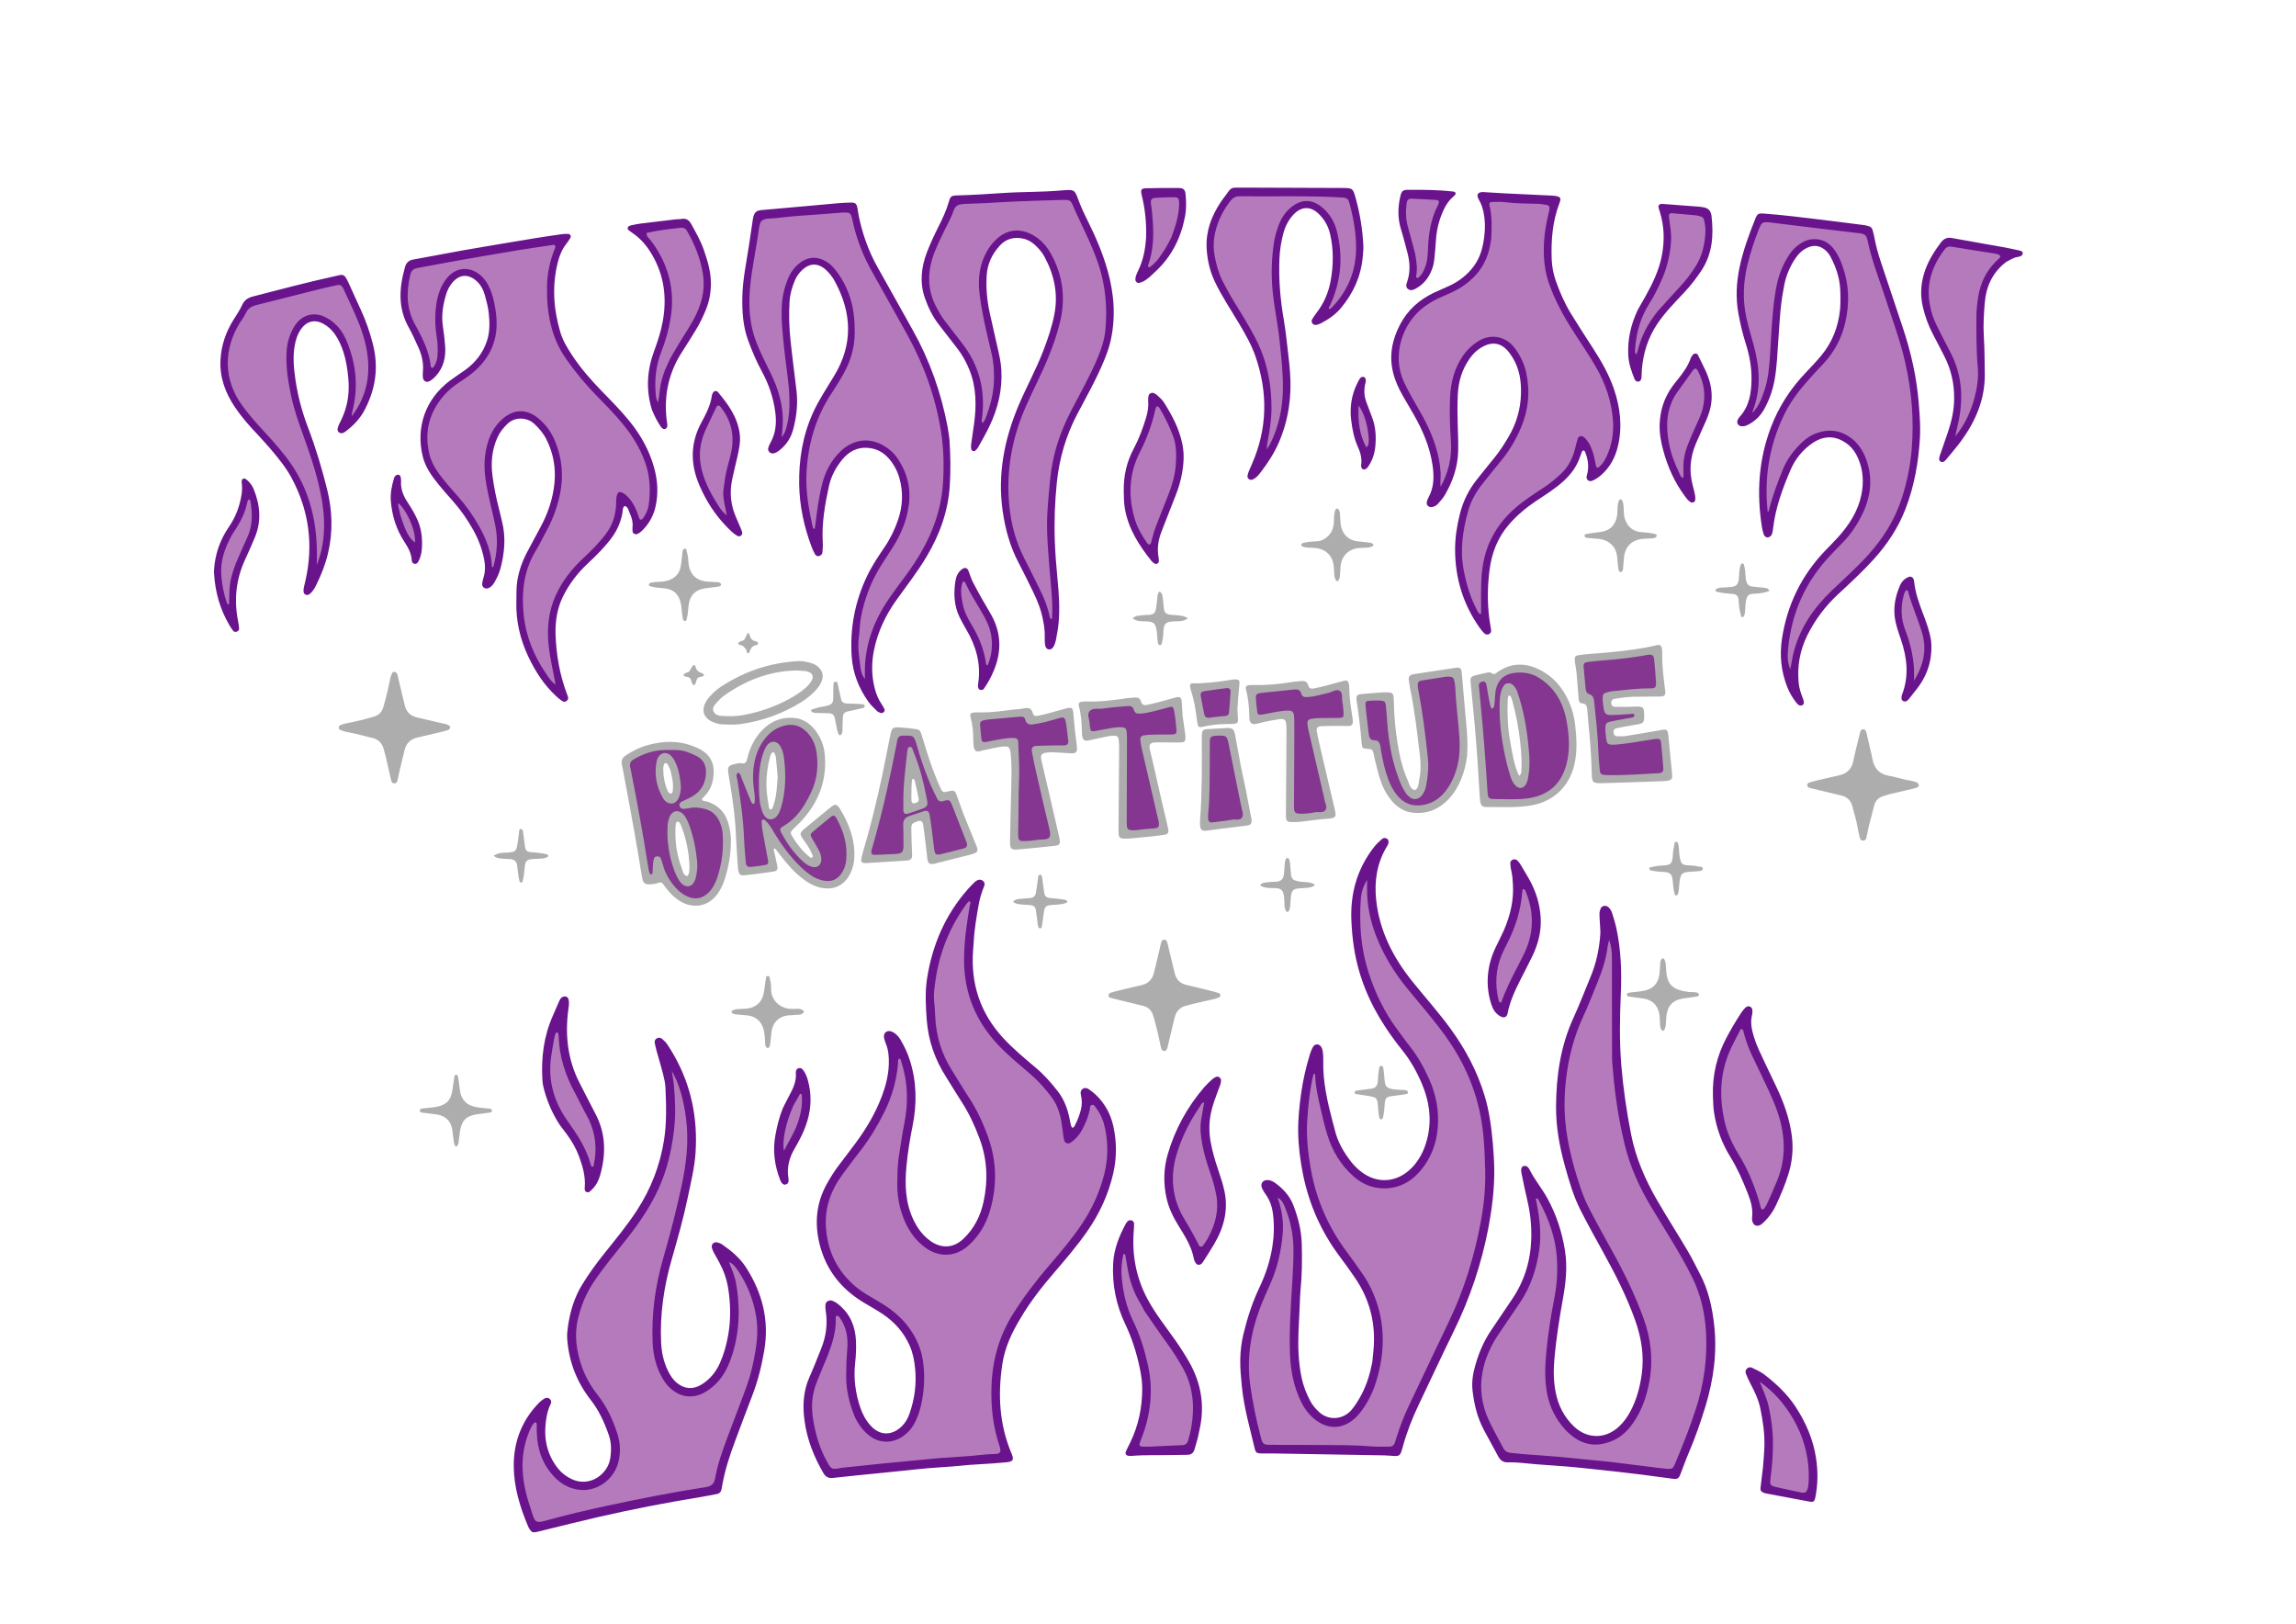
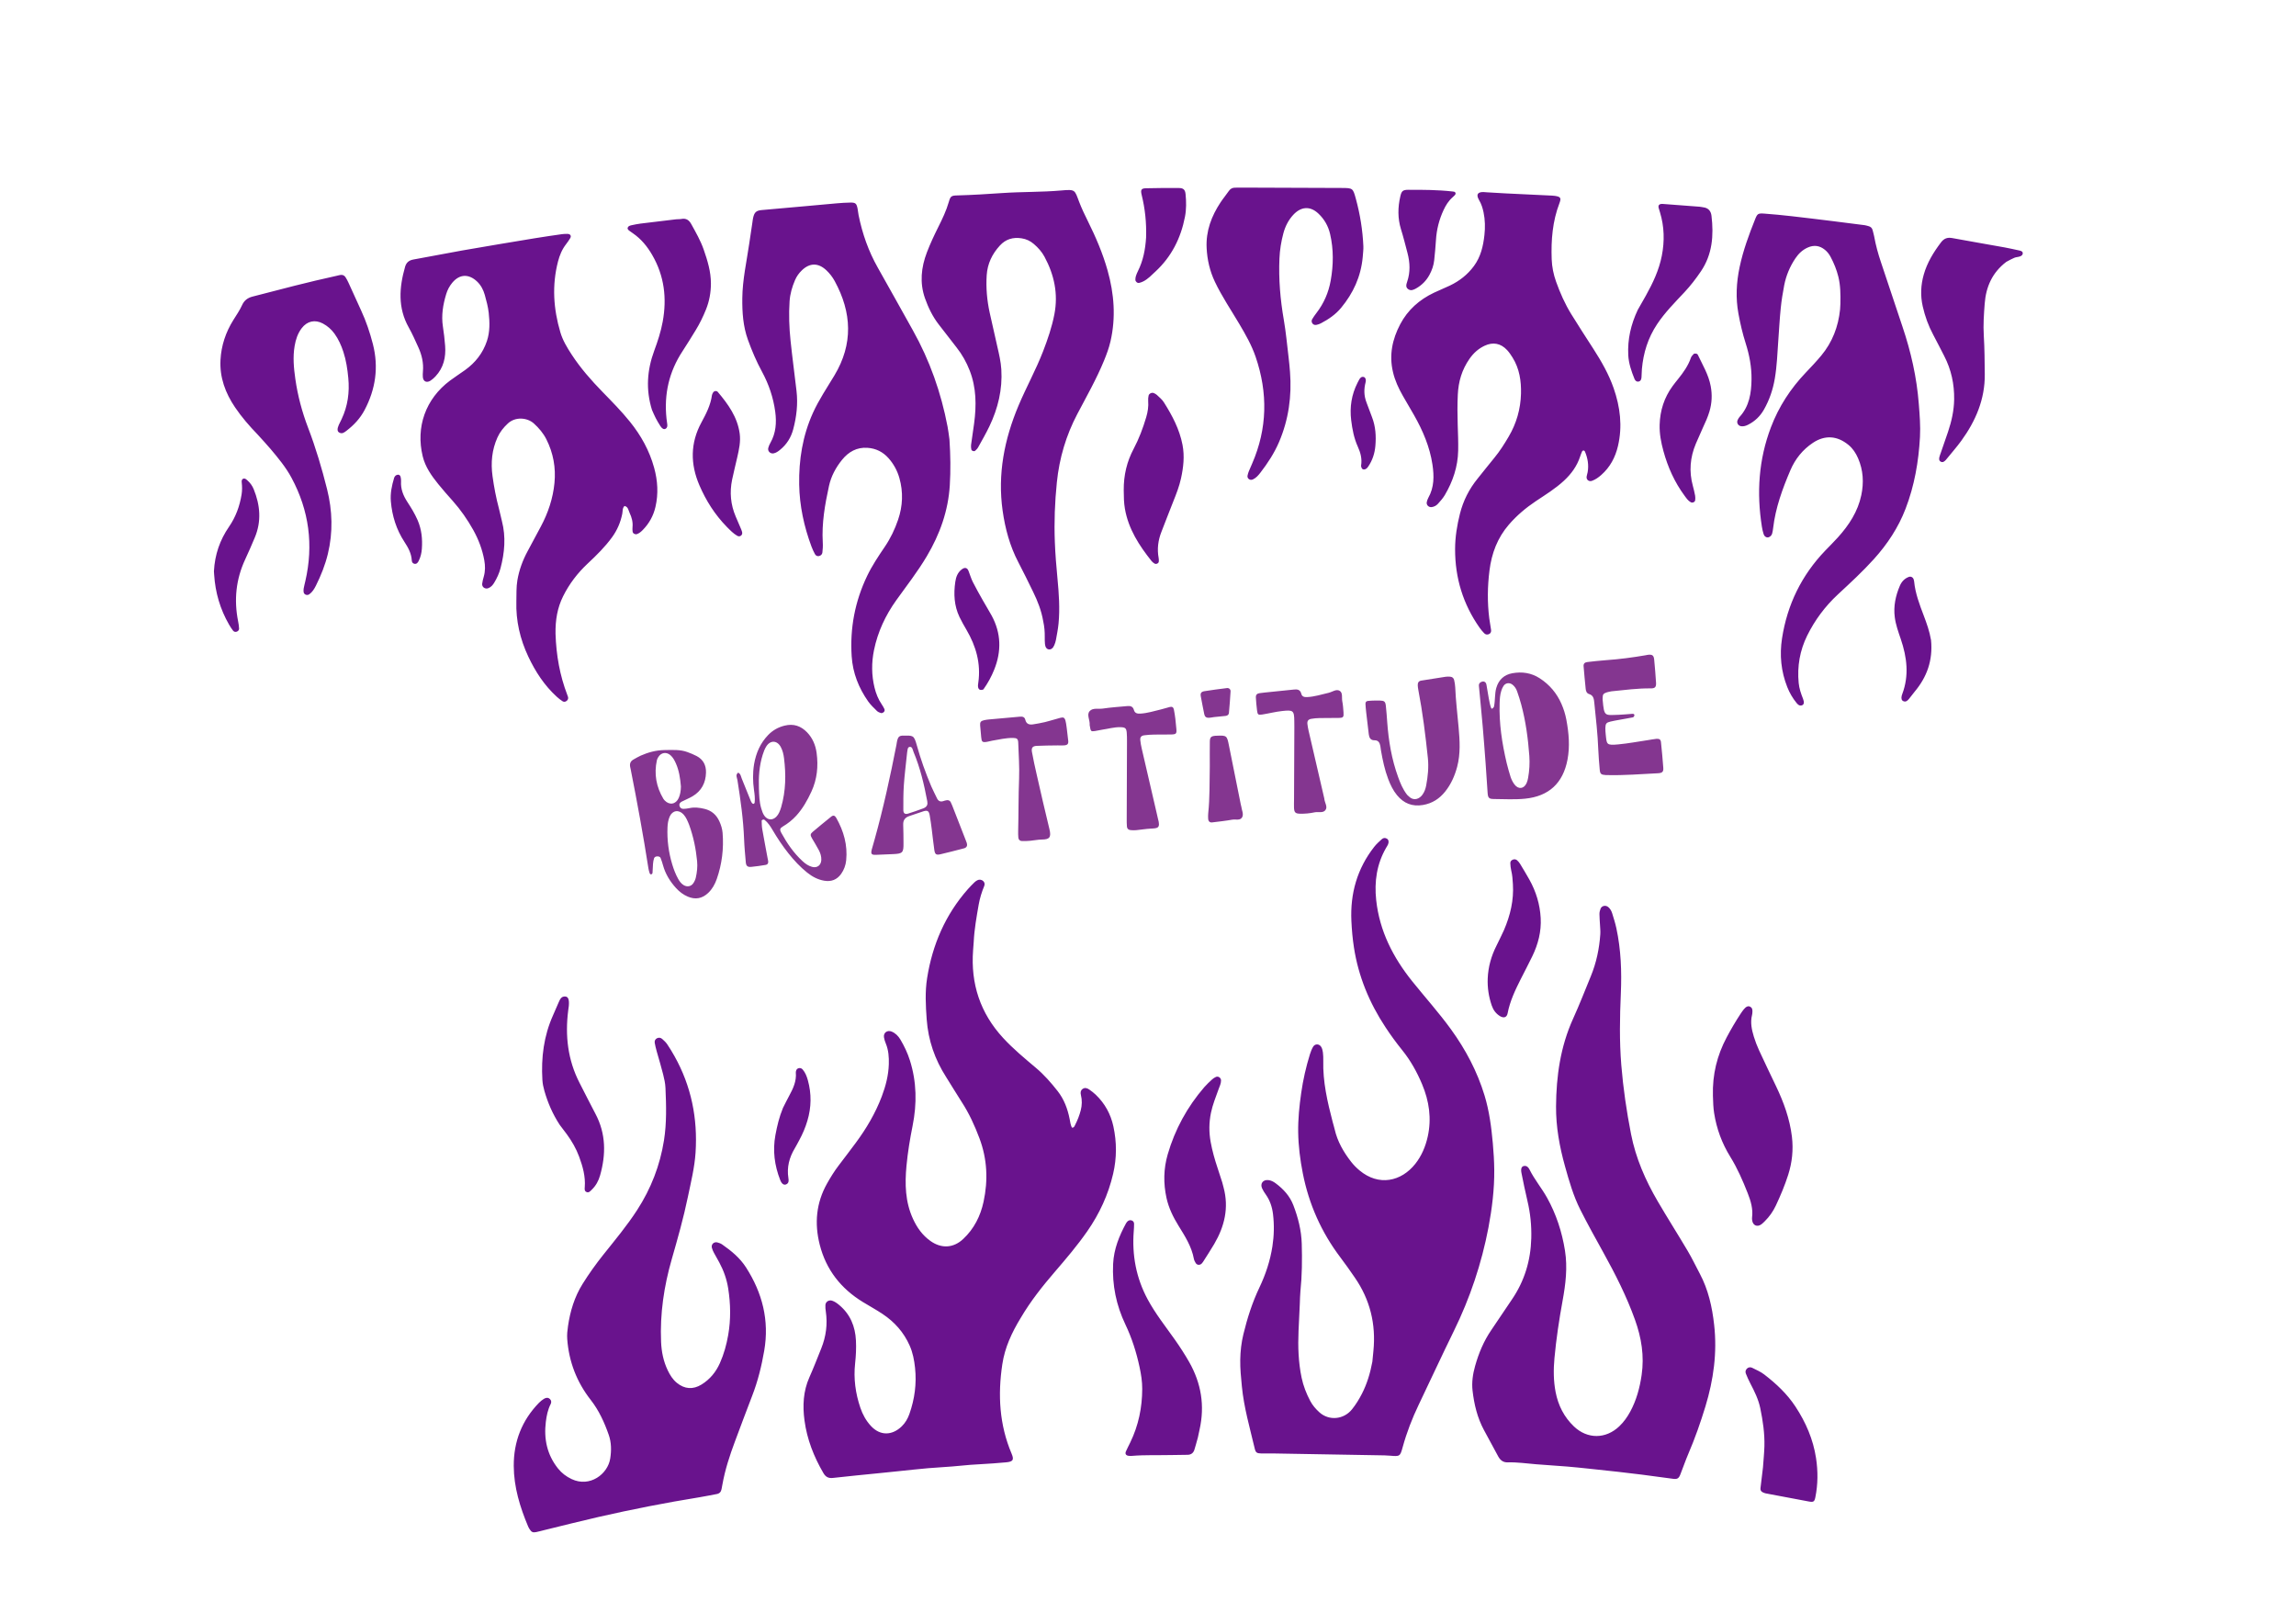
<svg xmlns="http://www.w3.org/2000/svg" version="1.1" id="Layer_1" x="0px" y="0px" width="1190.55px" height="841.89px" viewBox="0 0 1190.55 841.89" style="enable-background:new 0 0 1190.55 841.89;" xml:space="preserve">
  <style type="text/css">
	.st0{fill:#69138D;}
	.st1{fill:#ADADAD;}
	.st2{fill:#B57ABC;}
	.st3{fill:#843690;}
</style>
  <path class="st0" d="M879.37,229.99c-3.01,7.12-3.63,14.42-1.57,21.91c0.46,1.68,0.86,3.39,1.18,5.11c0.14,0.76,0.11,1.57,0.02,2.35  c-0.11,0.94-1.41,1.49-2.24,1.04c-1.47-0.78-2.33-2.15-3.27-3.41c-5.16-6.99-8.66-14.78-10.95-23.14  c-1.22-4.46-2.09-8.95-1.96-13.63c0.2-7.38,2.35-14.06,6.69-20.02c0.93-1.28,1.93-2.52,2.93-3.76c2.7-3.36,5.18-6.84,6.6-10.97  c0.25-0.72,0.84-1.32,1.58-2.09c0.97-0.17,1.7-0.05,1.98,0.53c2.51,5.29,5.57,10.32,6.69,16.23c0.85,4.5,0.65,8.84-0.64,13.18  c-0.86,2.91-2.11,5.65-3.39,8.39C881.76,224.45,880.55,227.21,879.37,229.99z M128.25,249.02c-0.59-0.51-1.21-1.15-2.07-0.85  c-0.93,0.33-0.92,1.23-0.83,2.01c0.23,2.06,0.25,4.11-0.08,6.17c-0.98,6.05-3.03,11.68-6.52,16.74c-4.71,6.84-7.36,14.38-7.82,23.08  c0.04,0.88,0.09,1.35,0.12,1.83c0.59,9.19,3.1,17.81,7.71,25.8c0.63,1.09,1.31,2.17,2.09,3.16c0.52,0.65,1.32,0.84,2.14,0.43  c0.63-0.31,1.01-0.91,0.98-1.52c-0.06-1.26-0.25-2.52-0.5-3.76c-2.22-11.1-1.13-21.8,3.67-32.1c1.75-3.74,3.39-7.54,4.99-11.35  c3.53-8.42,2.78-16.77-0.57-25.03C130.83,251.84,129.72,250.29,128.25,249.02z M362.66,251.58c3.42,7.94,7.97,15.19,14.29,21.65  c1.81,1.82,3.36,3.42,5.32,4.54c0.56,0.32,1.21,0.41,1.81,0.03c0.78-0.5,0.91-1.28,0.7-2.08c-0.2-0.76-0.54-1.49-0.85-2.22  c-0.8-1.9-1.63-3.8-2.44-5.7c-2.64-6.18-3.22-12.58-1.86-19.14c0.81-3.89,1.8-7.73,2.67-11.61c0.91-4.03,1.83-8.08,1.26-12.26  c-1.17-8.58-6-15.25-11.38-21.61c-0.64-0.76-1.97-0.51-2.44,0.37c-0.22,0.42-0.5,0.85-0.56,1.3c-0.7,5.15-3.02,9.67-5.46,14.15  C357.91,229.68,357.92,240.59,362.66,251.58z M486.68,168.1c3.11,4.03,6.2,8.07,9.35,12.06c2.89,3.65,5.11,7.65,6.8,11.98  c3.45,8.87,3.52,18,2.3,27.25c-0.5,3.78-1.11,7.54-1.61,11.33c-0.1,0.76,0.02,1.57,0.16,2.33c0.13,0.71,1.43,1.14,1.97,0.65  c0.57-0.52,1.16-1.09,1.53-1.76c2-3.61,4.08-7.2,5.86-10.92c4.46-9.33,6.83-19.13,6.18-29.54c-0.25-3.98-1.17-7.85-2.06-11.73  c-1.35-5.89-2.7-11.77-3.98-17.67c-1.39-6.4-1.97-12.89-1.54-19.43c0.39-5.94,2.83-11,6.84-15.36c3.07-3.34,6.82-4.41,11.23-3.74  c2.45,0.37,4.55,1.37,6.39,2.96c2.18,1.88,4.11,4,5.48,6.55c5.08,9.38,7.21,19.31,5.15,29.91c-1.28,6.57-3.43,12.88-5.84,19.12  c-3.73,9.66-8.76,18.71-12.77,28.23c-7.34,17.46-10.9,35.5-8.22,54.45c1.32,9.34,3.75,18.35,8.17,26.77  c2.66,5.06,5.16,10.22,7.67,15.36c2.31,4.73,4.25,9.59,5.21,15.21c0.63,2.9,0.82,5.42,0.79,7.98c-0.01,1.27-0.01,2.55,0.11,3.81  c0.16,1.71,0.95,2.7,2.08,2.79c1.14,0.09,2.11-0.64,2.76-2.22c0.36-0.88,0.69-1.79,0.85-2.72c0.5-2.81,1.08-5.63,1.35-8.47  c0.75-7.78,0.19-15.54-0.55-23.31c-0.6-6.32-1.13-12.67-1.37-19.01c-0.4-10.33-0.01-20.65,1.05-30.95  c1.28-12.49,4.76-24.27,10.61-35.38c4.81-9.14,9.93-18.13,13.86-27.71c1.33-3.24,2.54-6.51,3.33-9.93  c2.86-12.4,1.91-24.66-1.5-36.77c-2.5-8.89-6.14-17.37-10.26-25.64c-1.63-3.27-3.21-6.58-4.51-9.99c-2.36-6.2-1.85-6.5-9.34-5.84  c-10.15,0.89-20.33,0.63-30.49,1.33c-7.75,0.54-15.54,1.01-23.33,1.23c-3.11,0.08-3.55,0.4-4.39,3.33  c-1.32,4.62-3.39,8.89-5.52,13.16c-2.13,4.26-4.16,8.6-5.86,13.04c-2.96,7.77-3.82,15.74-0.99,23.79  C481.34,159.44,483.54,164.02,486.68,168.1z M187.23,160.91c-2.21-4.75-4.33-9.55-6.52-14.32c-0.46-1-0.98-1.99-1.58-2.92  c-0.55-0.84-1.43-1.26-2.46-1.14c-0.63,0.08-1.24,0.26-1.86,0.4c-14.74,3.22-29.33,7.05-43.93,10.85c-2.49,0.65-4.26,2.01-5.32,4.34  c-1.25,2.76-2.97,5.25-4.57,7.81c-3.95,6.32-6.26,13.23-6.66,20.66c-0.49,9.07,2.54,17.2,7.56,24.61  c3.39,5.01,7.35,9.58,11.79,14.18c2.35,2.62,4.54,4.93,6.59,7.36c3.99,4.74,7.96,9.51,10.91,15.01c9.1,16.96,11.46,34.81,7.14,53.55  c-0.29,1.24-0.61,2.47-0.84,3.72c-0.11,0.61-0.12,1.26-0.05,1.88c0.16,1.36,1.79,2.01,2.93,1.21c1.61-1.14,2.6-2.79,3.45-4.49  c2.63-5.27,4.81-10.72,6.2-16.47c2.7-11.2,2.37-22.39-0.41-33.51c-2.7-10.79-5.86-21.46-9.84-31.86c-3.13-8.2-5.39-16.63-6.62-25.31  c-0.81-5.66-1.35-11.35-0.37-17.08c0.57-3.35,1.59-6.5,3.65-9.21c2.85-3.75,6.91-4.62,10.99-2.46c2.42,1.28,4.43,3.05,6.05,5.29  c2.07,2.87,3.48,6.05,4.58,9.39c1.45,4.4,2.12,8.95,2.56,13.55c0.71,7.43-0.26,14.58-3.47,21.36c-0.48,1.01-1.01,1.98-1.46,3  c-0.88,2.02-0.84,3.29,0.17,3.91c1.56,0.95,2.76-0.08,3.87-0.93c3.83-2.93,7.06-6.4,9.33-10.69c5.73-10.84,7.38-22.19,4.33-34.16  C191.81,172.41,189.85,166.55,187.23,160.91z M507.17,356.22c0.25,1.31,1.12,1.85,2.75,1.21c2.39-3.37,4.2-6.73,5.61-10.26  c3.83-9.52,3.61-18.91-1.33-28.02c-1.44-2.65-3.06-5.2-4.53-7.83c-1.79-3.18-3.6-6.35-5.24-9.61c-0.92-1.83-1.47-3.85-2.24-5.76  c-0.67-1.67-1.9-1.92-3.38-0.84c-2.24,1.63-3.1,4.03-3.46,6.56c-0.91,6.23-0.6,12.37,2.16,18.17c1.09,2.29,2.36,4.5,3.64,6.69  c4.95,8.47,7.53,17.45,6.14,27.33C507.18,354.64,507.03,355.47,507.17,356.22z M326.64,119.86c0.51,0.38,1.03,0.74,1.56,1.1  c4.28,2.94,7.45,6.83,10.03,11.3c6.25,10.82,7.63,22.37,5.4,34.52c-0.95,5.18-2.58,10.14-4.4,15.06  c-3.67,9.96-4.47,20.08-1.15,30.71c0.74,1.65,1.29,2.97,1.95,4.24c0.74,1.4,1.53,2.79,2.4,4.11c0.91,1.41,1.85,1.85,2.67,1.39  c1-0.56,1.01-1.51,0.87-2.49c-0.13-0.94-0.27-1.89-0.37-2.83c-1.34-12.63,1.32-24.29,8.33-34.93c2.36-3.58,4.58-7.25,6.83-10.9  c2.08-3.39,3.81-6.97,5.3-10.65c1.74-4.31,2.56-8.8,2.57-13.48c0.01-6.16-1.75-11.9-3.74-17.61c-1.63-4.68-4.09-8.94-6.47-13.25  c-1.1-2-2.62-3.11-5.04-2.64c-0.93,0.18-1.9,0.08-2.85,0.19c-6.14,0.72-12.29,1.45-18.43,2.22c-1.57,0.2-3.13,0.52-4.68,0.86  c-0.77,0.17-1.68,0.45-1.93,1.23C325.2,118.88,326.01,119.39,326.64,119.86z M590.67,146.67c0.76-0.17,1.51-0.45,2.2-0.8  c2.44-1.25,4.28-3.24,6.25-5.07c8.34-7.72,13.17-17.32,15.31-28.35c0.76-3.91,0.72-7.89,0.32-11.84c-0.23-2.28-1.14-3.12-3.42-3.13  c-5.71-0.05-11.41-0.02-17.12,0.12c-2.45,0.06-2.87,0.83-2.22,3.46c1.75,7.12,2.54,14.34,2.29,22.11  c-0.41,6.34-1.56,12.05-4.23,17.39c-0.43,0.85-0.79,1.73-1.08,2.64c-0.19,0.59-0.23,1.24-0.24,1.86  C588.73,145.98,589.77,146.88,590.67,146.67z M729.82,131.12c1.32,5,1.54,10-0.17,14.99c-0.47,1.37-0.9,2.86,0.61,3.86  c1.38,0.92,2.75,0.28,4.02-0.43c2.97-1.68,5.29-4.01,6.92-7.01c1.3-2.39,2.2-4.93,2.48-7.64c0.36-3.47,0.7-6.94,0.91-10.41  c0.33-5.45,1.64-10.63,3.94-15.57c1.15-2.46,2.53-4.76,4.85-6.78c0.76-0.78,1.63-1.22,1.33-2.14c-0.21-0.66-0.97-0.66-1.6-0.73  c-7.58-0.85-15.19-0.88-22.8-0.86c-2.93,0.01-3.56,0.61-4.21,3.45c-1.3,5.66-1.39,11.28,0.33,16.91  C727.7,122.83,728.73,126.99,729.82,131.12z M727.44,205.24c1.88,3.32,3.85,6.59,5.74,9.9c4.59,8.07,8.21,16.5,9.6,25.76  c0.88,5.92,0.92,11.73-2.14,17.16c-0.38,0.68-0.64,1.46-0.81,2.23c-0.34,1.48,1.01,2.82,2.53,2.62c1.33-0.18,2.45-0.81,3.3-1.76  c1.27-1.42,2.56-2.86,3.52-4.48c4.18-7.09,6.76-14.72,6.93-23.02c0.09-4.45-0.09-8.9-0.24-13.35c-0.17-5.25-0.2-10.49,0.05-15.73  c0.32-6.66,2.06-12.84,6.12-18.63c2.17-3.06,4.67-5.23,7.75-6.68c4.37-2.06,8.4-1.31,11.7,2.25c1.07,1.15,1.97,2.5,2.81,3.84  c3.6,5.75,4.55,12.2,4.38,18.77c-0.21,7.9-2.32,15.34-6.37,22.22c-2.26,3.85-4.62,7.59-7.47,11.04c-2.94,3.55-5.77,7.19-8.67,10.77  c-4.38,5.39-7.44,11.43-9.14,18.17c-1.52,6.03-2.51,12.11-2.52,18.36c-0.03,14.92,4.1,28.52,12.69,40.73  c0.73,1.03,1.54,2.02,2.43,2.92c0.73,0.74,1.72,0.84,2.64,0.32c0.77-0.43,1.01-1.22,0.9-2.05c-0.28-2.04-0.69-4.07-0.95-6.11  c-1.03-8.25-0.92-16.49,0.12-24.73c1.11-8.87,4.12-16.91,10.06-23.78c4.09-4.73,8.79-8.69,13.98-12.16  c5.02-3.35,10.17-6.5,14.63-10.65c3.8-3.54,6.74-7.59,8.36-12.56c0.3-0.9,0.63-1.8,1.03-2.66c0.1-0.22,0.52-0.45,0.76-0.42  c0.25,0.03,0.57,0.32,0.68,0.57c1.44,3.44,2.06,6.99,1.4,10.71c-0.14,0.78-0.44,1.53-0.54,2.31c-0.21,1.61,1.21,2.72,2.77,2.17  c1.83-0.65,3.37-1.77,4.81-3.03c4.58-4.03,7.3-9.14,8.68-15.02c2.4-10.24,1.17-20.21-2.24-30c-2.53-7.25-6.32-13.86-10.46-20.3  c-3.87-6.01-7.78-12-11.53-18.09c-3.26-5.29-5.77-10.97-7.86-16.82c-1.34-3.76-2.13-7.63-2.28-11.65  c-0.35-9.93,0.43-19.68,4.03-29.07c1.03-2.7,0.56-3.3-2.29-3.75c-0.47-0.07-0.95-0.11-1.42-0.14c-8.09-0.39-16.19-0.76-24.28-1.16  c-3.17-0.16-6.34-0.35-9.52-0.55c-1.27-0.08-2.54-0.31-3.78,0.09c-0.87,0.28-1.32,0.98-1.2,1.81c0.11,0.76,0.45,1.52,0.84,2.19  c1.16,1.94,1.81,4.03,2.28,6.23c0.83,3.94,0.9,7.91,0.46,11.86c-0.63,5.73-1.91,11.25-5.45,16.05c-3.3,4.47-7.5,7.74-12.45,10.11  c-2.72,1.3-5.54,2.41-8.26,3.71c-7.54,3.58-13.56,8.88-17.48,16.3c-4.13,7.82-5.87,16.09-3.76,24.88  C723.33,197.33,725.24,201.36,727.44,205.24z M847.52,196.41c0.36,0.89,1.08,1.65,2.21,1.39c1.1-0.26,1.36-1.24,1.44-2.21  c0.12-1.42,0.08-2.86,0.21-4.28c0.74-8.36,3.16-16.14,7.84-23.18c4.07-6.12,9.23-11.31,14.22-16.63c3.17-3.38,5.95-7.01,8.54-10.83  c5.97-8.81,6.69-18.64,5.48-28.8c-0.29-2.46-1.65-4.08-4.26-4.39c-0.63-0.08-1.25-0.25-1.88-0.3c-6.33-0.49-12.65-0.96-18.98-1.44  c-0.16-0.01-0.32-0.02-0.48-0.02c-1.49,0-2.13,0.7-1.81,2.03c0.19,0.77,0.46,1.52,0.69,2.28c2.27,7.45,2.45,14.99,0.96,22.59  c-1.45,7.42-4.64,14.14-8.29,20.68c-1.32,2.35-2.68,4.68-4.18,7.35c-3.59,7.63-5.33,15.28-4.93,23.4  C844.52,188.4,845.92,192.43,847.52,196.41z M276.83,219.55c2.63,2.38,4.87,5.03,6.47,8.18c3.61,7.14,4.98,14.77,4.21,22.66  c-0.77,7.99-3.29,15.52-7.08,22.61c-2.25,4.21-4.47,8.42-6.76,12.61c-2.61,4.79-4.47,9.83-5.39,15.21  c-0.62,3.63-0.43,7.29-0.53,10.94c-0.3,10.05,1.92,19.57,6.18,28.63c3.69,7.83,8.35,15,14.81,20.87c0.93,0.85,1.94,1.64,3,2.32  c0.71,0.46,1.53,0.29,2.19-0.29c0.66-0.58,0.84-1.31,0.55-2.15c-0.1-0.3-0.22-0.6-0.33-0.89c-3.85-10.04-5.73-20.47-6.09-31.66  c-0.13-7.08,0.95-13.46,3.91-19.42c3.21-6.48,7.54-12.12,12.83-17.06c4.53-4.23,8.94-8.57,12.61-13.63  c2.67-3.69,4.38-7.71,5.26-12.14c0.27-1.37-0.01-2.9,1.15-4.02c1.93,0.4,2.02,2.24,2.65,3.57c1.09,2.31,1.78,4.76,1.51,7.39  c-0.08,0.78-0.05,1.58,0.05,2.36c0.12,0.94,1.31,1.58,2.19,1.28c1.25-0.42,2.2-1.26,3.09-2.17c3.31-3.37,5.51-7.36,6.57-11.97  c1.58-6.82,1.15-13.57-0.69-20.27c-2.44-8.88-6.8-16.74-12.56-23.88c-4.4-5.46-9.32-10.43-14.2-15.44  c-5.89-6.04-11.45-12.36-16.07-19.46c-2.35-3.61-4.58-7.31-5.8-11.45c-3.59-12.11-4.42-24.33-1.22-36.7c0.85-3.28,2.11-6.31,4.2-9  c0.78-1,1.5-2.06,2.15-3.14c0.69-1.15,0.02-2.16-1.41-2.18c-0.95-0.01-1.92,0-2.86,0.14c-4.72,0.68-9.43,1.34-14.13,2.12  c-12.53,2.07-25.07,4.15-37.58,6.33c-8.45,1.48-16.85,3.2-25.29,4.68c-2.35,0.41-3.74,1.57-4.37,3.78  c-3.07,10.7-3.85,21.24,1.89,31.45c1.87,3.32,3.41,6.83,4.98,10.3c1.8,3.96,2.77,8.11,2.38,12.51c-0.08,0.95-0.12,1.91-0.05,2.86  c0.17,2.37,2,3.24,4.04,1.88c0.92-0.61,1.76-1.36,2.52-2.17c4.2-4.48,5.46-9.94,5-15.87c-0.26-3.32-0.64-6.65-1.15-9.94  c-0.9-5.81,0.04-11.41,1.72-16.92c0.65-2.14,1.71-4.12,3.15-5.85c3.79-4.53,8.54-4.66,12.83-0.62c2.01,1.9,3.28,4.34,4.01,6.95  c0.86,3.05,1.69,6.16,2.04,9.29c0.53,4.9,0.67,9.84-0.94,14.64c-2.09,6.25-5.96,11.17-11.27,15c-2.58,1.86-5.27,3.57-7.82,5.47  c-12.8,9.54-17.84,24.21-14.21,39.25c1.34,5.55,4.57,10.11,8.08,14.45c2.39,2.97,4.94,5.82,7.47,8.67  c4.14,4.66,7.68,9.73,10.71,15.17c2.72,4.9,4.67,10.07,5.68,15.61c0.52,2.88,0.54,5.67-0.26,8.49c-0.35,1.22-0.69,2.46-0.83,3.71  c-0.2,1.76,1.54,2.94,3.2,2.29c1.41-0.55,2.33-1.64,3.07-2.88c1.4-2.33,2.54-4.79,3.23-7.41c2.14-8.1,2.87-16.26,0.73-24.51  c-0.56-2.15-0.98-4.34-1.55-6.49c-1.47-5.54-2.55-11.15-3.32-16.82c-0.94-6.93-0.33-13.63,2.58-20.06c1.27-2.81,3.12-5.12,5.37-7.2  C267.26,215.9,273.42,216.47,276.83,219.55z M597.18,290.95c0.38,0.48,0.93,0.85,1.45,1.2c0.81,0.54,2.15-0.05,2.24-0.98  c0.06-0.62,0.05-1.26-0.07-1.87c-0.87-4.66-0.29-9.16,1.43-13.55c2.09-5.32,4.1-10.66,6.23-15.96c1.54-3.83,3.03-7.68,3.92-11.72  c1.27-5.77,1.93-11.54,0.79-17.46c-1.57-8.11-5.35-15.22-9.69-22.08c-0.91-1.44-2.34-2.57-3.6-3.78c-0.44-0.43-1.05-0.71-1.63-0.97  c-0.97-0.43-2.44,0.26-2.67,1.32c-0.2,0.91-0.28,1.89-0.21,2.81c0.24,2.9-0.22,5.67-1.04,8.45c-1.68,5.65-3.74,11.13-6.5,16.34  c-3.49,6.58-5.2,13.6-5.14,21.51c0.02,3.48,0.09,6.48,0.6,9.48C585.1,274.22,590.67,282.81,597.18,290.95z M704.79,196.79  c-0.32,0.54-0.59,1.12-0.88,1.68c-3.1,6.12-4.11,12.6-3.28,19.38c0.58,4.73,1.46,9.37,3.46,13.77c1.39,3.06,2.25,6.26,1.69,9.69  c-0.07,0.43,0.11,0.93,0.3,1.35c0.3,0.67,0.96,0.84,1.6,0.69c0.8-0.19,1.33-0.81,1.79-1.47c2.2-3.22,3.36-6.81,3.7-10.65  c0.45-5.1,0.14-10.13-1.74-14.97c-0.91-2.36-1.78-4.74-2.81-7.47c-1.46-3.74-1.4-7.15-0.51-10.62c0.37-1.46-0.19-2.61-1.08-2.76  C705.89,195.21,705.29,195.95,704.79,196.79z M775.94,490.36c-2.69,5.32-4.26,10.94-4.51,16.89c-0.2,4.8,0.52,9.49,2.08,14.04  c0.8,2.33,2.15,4.22,4.29,5.52c1.94,1.18,3.54,0.68,3.95-1.47c1.21-6.32,3.94-12.04,6.8-17.71c2-3.97,4.09-7.9,6.02-11.9  c3.01-6.24,4.71-12.8,4.33-19.79c-0.39-7.09-2.41-13.73-5.87-19.92c-1.55-2.77-3.19-5.49-4.84-8.2c-0.4-0.66-0.94-1.28-1.52-1.8  c-0.63-0.57-1.46-0.63-2.24-0.33c-0.81,0.31-1.32,0.98-1.28,1.83c0.06,1.26,0.17,2.54,0.47,3.76c0.59,2.33,0.72,4.7,0.87,7.08  c0.52,8.27-1.29,16.08-4.68,23.96C778.43,485.22,777.23,487.81,775.94,490.36z M211.24,260.25c-2.13-3.27-3.54-6.72-3.28-10.72  c0.05-0.78-0.06-1.59-0.25-2.34c-0.16-0.62-0.66-1.13-1.37-1.09c-0.43,0.02-0.92,0.23-1.25,0.51c-0.34,0.3-0.61,0.75-0.74,1.19  c-1.19,3.97-2.04,7.99-1.68,12.17c0.65,7.56,2.87,14.6,7.04,20.97c1.94,2.95,3.61,5.97,3.81,9.61c0.04,0.82,0.43,1.56,1.34,1.74  c1.14,0.23,1.75-0.53,2.2-1.41c1.03-2,1.53-4.15,1.69-6.39c0.34-4.97-0.07-9.83-2.2-14.81C215,266.14,213.15,263.18,211.24,260.25z   M908.51,631.15c-0.06,0.47-0.03,0.96,0.03,1.43c0.33,2.74,2.61,3.77,4.8,2.16c0.64-0.47,1.2-1.04,1.76-1.6  c2.4-2.37,4.31-5.09,5.74-8.14c2.43-5.18,4.66-10.46,6.39-15.91c2.04-6.41,2.75-12.96,1.94-19.75c-1.12-9.3-4.25-17.88-8.25-26.24  c-2.95-6.16-5.91-12.32-8.77-18.52c-1.06-2.3-1.98-4.69-2.72-7.11c-1.12-3.66-1.92-7.39-0.94-11.25c0.12-0.46,0.15-0.94,0.18-1.42  c0.09-1.15,0.01-2.25-1.17-2.88c-0.99-0.52-2.07-0.11-3.23,1.3c-0.61,0.73-1.16,1.52-1.68,2.31c-2.63,3.98-5.02,8.09-7.27,12.31  c-4.96,9.32-7.43,19.22-7.12,30.25c0.11,3.32,0.18,6.17,0.63,9.01c1.27,8.12,4.06,15.67,8.38,22.64c3.7,5.97,6.47,12.38,9.04,18.89  C907.84,622.67,909.06,626.73,908.51,631.15z M881.4,660.33c-2.09-3.93-4-7.96-6.27-11.79c-5.1-8.62-10.49-17.07-15.54-25.72  c-6.37-10.9-11.39-22.35-13.84-34.84c-2.33-11.87-4.07-23.79-5.06-35.86c-1.01-12.4-0.77-24.8-0.23-37.18  c0.49-11.34,0.07-22.56-2.31-33.67c-0.57-2.64-1.39-5.22-2.19-7.8c-0.38-1.21-1.01-2.34-2.01-3.19c-1.31-1.13-3.36-0.76-4,0.82  c-0.35,0.86-0.58,1.84-0.58,2.76c0,1.9,0.2,3.81,0.29,5.71c0.08,1.59,0.26,3.18,0.15,4.76c-0.51,7.5-2.04,14.8-4.91,21.77  c-3.02,7.35-5.9,14.77-9.19,22.01c-6.58,14.5-8.75,29.83-8.85,45.53c-0.07,10.55,1.81,20.88,4.65,31.04  c2.14,7.67,4.33,15.33,7.92,22.45c3.79,7.52,7.89,14.89,11.97,22.26c6.25,11.28,12.06,22.73,16.42,34.91  c3.33,9.3,4.85,18.69,3.42,28.55c-0.97,6.68-2.69,13.06-5.91,19.01c-1.52,2.82-3.37,5.4-5.69,7.61c-6.99,6.65-16.52,6.72-23.5,0.07  c-5.11-4.87-8.16-10.9-9.5-17.8c-1.13-5.83-1.15-11.71-0.61-17.58c0.92-9.98,2.41-19.88,4.21-29.73c1.58-8.63,2.65-17.26,1.25-26.06  c-1.54-9.69-4.53-18.85-9.28-27.4c-2.78-5-6.51-9.41-9.07-14.57c-0.57-1.14-1.42-2.19-2.97-1.89c-1.19,0.24-1.68,1.43-1.24,3.6  c0.97,4.83,1.95,9.66,3.09,14.45c1.53,6.39,2.17,12.84,2,19.39c-0.3,11.58-3.52,22.22-10.08,31.82  c-3.59,5.25-7.08,10.57-10.67,15.82c-3.91,5.71-6.52,12-8.38,18.62c-1.17,4.16-1.81,8.41-1.32,12.74  c0.82,7.16,2.48,14.09,5.93,20.49c2.42,4.48,4.83,8.96,7.44,13.75c1.22,2.16,2.79,3.03,4.9,2.97c4.95-0.15,9.83,0.59,14.74,0.98  c5.39,0.42,10.78,0.75,16.16,1.19c3.64,0.3,7.28,0.69,10.91,1.07c5.06,0.53,10.11,1.07,15.16,1.63c4.1,0.46,8.21,0.93,12.3,1.46  c5.51,0.71,11.01,1.5,16.53,2.2c2.1,0.26,2.86-0.21,3.66-2.22c1.41-3.54,2.63-7.17,4.13-10.67c3.46-8.05,6.35-16.29,8.9-24.66  c4.21-13.83,6.15-27.89,4.51-42.36C887.8,677.54,885.8,668.61,881.4,660.33z M930.98,729.21c-4.36-6.62-10-11.87-16.17-16.62  c-1.86-1.43-4.1-2.39-6.23-3.45c-0.86-0.43-1.89-0.38-2.67,0.35c-0.76,0.71-1.01,1.69-0.64,2.62c0.7,1.76,1.48,3.5,2.36,5.18  c2.14,4.08,4.17,8.21,5.12,12.76c1.36,6.54,2.33,13.12,2.15,19.82c-0.1,3.48-0.47,6.96-0.74,10.87c-0.45,3.89-0.88,7.35-1.3,10.82  c-0.13,1.1,0.41,1.81,1.38,2.22c0.44,0.18,0.88,0.37,1.35,0.46c7.47,1.42,14.94,2.86,22.42,4.22c2.34,0.43,2.84,0.07,3.3-2.17  c1.37-6.76,1.4-13.58,0.36-20.35C940.19,746.23,936.39,737.44,930.98,729.21z M774.82,606.56c-0.04-4.6-0.33-9.22-0.74-13.8  c-0.76-8.39-1.83-16.74-4.3-24.85c-3.8-12.45-9.78-23.75-17.41-34.28c-6.27-8.64-13.4-16.56-20.07-24.87  c-9.95-12.4-16.97-26.08-18.7-42.11c-1.03-9.56,0.28-18.7,5.17-27.15c0.16-0.28,0.34-0.54,0.5-0.82c0.16-0.27,0.32-0.55,0.45-0.84  c0.56-1.25,0.36-2.44-0.52-3c-0.92-0.59-1.91-0.47-2.65,0.2c-1.41,1.27-2.85,2.56-4.01,4.05c-8.81,11.26-12.45,24.19-11.8,38.33  c0.21,4.58,0.61,9.18,1.32,13.76c2.31,15.04,8,28.73,16.34,41.36c2.71,4.11,5.62,8.11,8.72,11.94c4.34,5.38,7.64,11.34,10.29,17.66  c3.65,8.7,4.99,17.71,2.93,27.06c-1.15,5.2-3.19,10.06-6.48,14.21c-7.24,9.12-18.89,11.76-28.94,3.36  c-1.57-1.32-3.05-2.81-4.31-4.43c-3.94-5.06-7.11-10.54-8.55-16.88c-0.28-1.24-0.68-2.45-1-3.68c-2.74-10.48-5.18-20.99-4.9-31.93  c0.04-1.43-0.03-2.87-0.2-4.28c-0.11-0.92-0.36-1.89-0.8-2.7c-0.98-1.78-3.26-1.89-4.27-0.19c-0.71,1.22-1.24,2.57-1.66,3.93  c-2.03,6.54-3.54,13.2-4.51,19.98c-0.97,6.77-1.67,13.6-1.57,20.42c0.11,7.14,1.01,14.26,2.4,21.3  c3.16,16.03,9.62,30.55,19.48,43.58c2.59,3.42,5.06,6.94,7.49,10.47c7.91,11.46,11.01,24.16,9.64,37.98  c-0.17,1.74-0.34,3.48-0.55,5.63c-1.13,6.06-2.79,11.52-5.43,16.65c-1.46,2.84-3.12,5.55-5.12,8.03  c-4.29,5.36-11.94,6.06-16.93,1.54c-1.9-1.73-3.55-3.63-4.75-5.91c-2.01-3.82-3.58-7.81-4.46-12.04c-1.67-7.99-1.94-16.08-1.59-24.2  c0.2-4.76,0.44-9.53,0.67-14.29c0.1-2.06,0.09-4.14,0.3-6.19c0.86-8.24,0.94-16.51,0.7-24.77c-0.2-6.9-1.88-13.52-4.35-19.94  c-1.83-4.76-5.12-8.36-9.15-11.36c-1.15-0.86-2.4-1.54-3.89-1.69c-2.67-0.27-4.28,1.8-3.19,4.25c0.52,1.15,1.21,2.24,1.95,3.27  c2.18,3.06,3.3,6.54,3.74,10.2c0.66,5.55,0.54,11.1-0.32,16.64c-1.16,7.45-3.49,14.52-6.72,21.3c-3.72,7.79-6.31,15.95-8.34,24.31  c-1.05,4.34-1.55,8.75-1.62,13.22c-0.08,4.62,0.4,9.2,0.84,13.79c1.06,10.97,4.15,21.52,6.66,32.19c0.51,2.16,1.09,2.5,3.39,2.57  c2.07,0.06,4.14-0.04,6.2-0.01c19.24,0.32,38.48,0.66,57.72,1c0.95,0.02,1.91,0.08,2.86,0.16c5.11,0.44,5.23,0.41,6.58-4.51  c2.07-7.54,4.88-14.78,8.25-21.83c6.11-12.76,12.04-25.61,18.27-38.31c8.39-17.1,14.37-34.96,17.94-53.65  C773.66,626.53,774.91,616.61,774.82,606.56z M1046.92,129.83c-2.48-0.53-4.96-1.11-7.46-1.56c-9.06-1.63-18.14-3.18-27.19-4.85  c-2.49-0.46-4.26,0.22-5.79,2.23c-3.87,5.1-7.18,10.48-8.95,16.71c-1.55,5.46-1.79,10.91-0.53,16.48c1.17,5.16,2.94,10.05,5.43,14.7  c1.95,3.64,3.8,7.34,5.7,11.01c3.66,7.07,5.28,14.61,5.16,22.53c-0.09,5.77-1.34,11.34-3.17,16.79c-1.22,3.61-2.49,7.21-3.73,10.82  c-0.26,0.75-0.56,1.49-0.75,2.26c-0.24,0.96-0.26,1.96,0.81,2.46c1.06,0.5,1.79-0.23,2.48-0.9c0.23-0.22,0.41-0.48,0.61-0.73  c2.5-3.09,5.14-6.07,7.47-9.28c7.45-10.26,12.28-21.51,12.16-34.44c-0.07-6.67-0.1-13.36-0.51-20.02  c-0.35-5.59,0.05-11.12,0.47-16.66c0.66-8.59,3.85-16.02,11.19-21.61c1.56-0.84,2.81-1.54,4.12-2.09c0.72-0.31,1.54-0.38,2.31-0.55  c0.98-0.22,1.99-0.63,2.1-1.65C1048.98,130.3,1047.88,130.03,1046.92,129.83z M995.57,226.55c0.31-5.71-0.16-11.42-0.61-17.14  c-1.06-13.73-4.06-27-8.45-40.01c-3.77-11.14-7.42-22.32-11.18-33.47c-1.48-4.38-2.69-8.81-3.51-13.36c-0.2-1.09-0.54-2.15-0.8-3.23  c-0.29-1.23-1.12-1.87-2.29-2.15c-0.62-0.15-1.23-0.37-1.85-0.45c-5.51-0.72-11.03-1.43-16.54-2.1c-7.09-0.87-14.18-1.75-21.28-2.55  c-4.73-0.53-9.48-1.01-14.23-1.35c-3.21-0.23-3.59,0.05-4.71,2.84c-3.26,8.12-6.27,16.33-8.08,24.92c-1.69,8.01-2.1,16.01-0.6,24.14  c0.95,5.17,2.13,10.26,3.73,15.27c1.94,6.1,3.13,12.36,3.05,18.75c-0.09,7.09-1.12,13.98-6.22,19.52c-0.42,0.46-0.73,1.04-0.99,1.62  c-0.64,1.42,0.29,2.97,1.83,3.18c1.33,0.18,2.5-0.22,3.66-0.81c3.5-1.79,6.21-4.39,8.15-7.8c2.86-5.03,4.69-10.43,5.65-16.12  c1.12-6.59,1.34-13.28,1.82-19.93c0.4-5.55,0.7-11.11,1.26-16.64c0.4-3.95,1.04-7.88,1.79-11.78c0.98-5.04,2.95-9.73,5.83-14  c1.63-2.42,3.68-4.37,6.38-5.57c3.22-1.43,6.18-1.04,8.91,1.19c1.25,1.02,2.21,2.28,2.96,3.7c1.72,3.24,3.09,6.61,3.98,10.19  c1.13,4.53,1.18,9.13,1.07,14.19c-0.06,1.24-0.08,2.04-0.16,2.83c-0.91,8.93-4,16.99-9.76,23.92c-2.54,3.05-5.28,5.95-8.02,8.82  c-7.89,8.27-14,17.62-18.07,28.35c-6.39,16.8-7.48,34.02-4.68,51.62c0.2,1.25,0.48,2.5,0.87,3.71c0.3,0.92,0.9,1.71,2.01,1.77  c0.99,0.05,2.07-0.79,2.41-1.97c0.26-0.91,0.41-1.86,0.52-2.81c1.23-10.54,4.82-20.39,8.96-30.06c2.49-5.83,6.37-10.66,11.65-14.18  c6.29-4.19,12.65-3.71,18.48,1.08c2.27,1.87,3.8,4.25,4.96,6.9c2.7,6.2,3.04,12.64,1.67,19.16c-1.79,8.5-6.39,15.51-12.11,21.85  c-2.13,2.36-4.39,4.6-6.6,6.89c-12.27,12.79-19.68,27.99-22.39,45.47c-1.34,8.65-0.52,17.12,2.73,25.3c1.18,2.97,2.78,5.72,4.8,8.2  c0.7,0.86,1.54,1.68,2.85,1.2c1-0.37,1.24-1.51,0.52-3.32c-1.06-2.67-1.99-5.37-2.27-8.24c-0.83-8.6,0.6-16.82,4.41-24.56  c3.98-8.05,9.26-15.15,15.87-21.29c6.41-5.95,12.85-11.87,18.72-18.37c6.99-7.75,12.67-16.33,16.42-26.09  C992.7,251.81,994.87,239.3,995.57,226.55z M997.53,319.17c-2.19-5.78-4.41-11.56-5-17.8c-0.03-0.31-0.12-0.62-0.21-0.92  c-0.36-1.19-1.48-1.76-2.6-1.33c-2.21,0.85-3.69,2.48-4.59,4.59c-2.21,5.18-3.35,10.53-2.64,16.21c0.5,3.98,1.86,7.68,3.14,11.44  c3.19,9.38,4.37,18.82,0.78,28.39c-0.11,0.3-0.22,0.6-0.3,0.9c-0.36,1.47-0.07,2.49,0.87,2.88c1.3,0.54,2.12-0.29,2.84-1.13  c1.03-1.21,1.92-2.53,2.94-3.74c6.42-7.64,9.57-16.33,8.54-26.8C1000.51,327.19,999.04,323.18,997.53,319.17z M304.06,617.97  c1.29,0.61,2.04-0.47,2.82-1.21c2.12-2.04,3.48-4.56,4.27-7.34c3.11-10.93,3.09-21.63-2.38-31.94c-2.82-5.34-5.52-10.74-8.28-16.11  c-6.09-11.87-7.52-24.46-5.85-37.54c0.1-0.79,0.24-1.57,0.31-2.36c0.27-3.13-0.26-4.69-1.75-4.83c-2.26-0.22-2.87,1.62-3.59,3.19  c-0.99,2.17-1.87,4.39-2.85,6.56c-4.8,10.69-6.21,21.95-5.51,33.53c0.11,1.89,0.51,3.79,1.03,5.61c1.75,6.14,4.25,11.97,7.94,17.63  c1.36,1.8,2.53,3.3,3.66,4.84c2.64,3.61,4.87,7.45,6.42,11.66c1.88,5.1,3.35,10.27,2.92,15.81  C303.13,616.36,303.02,617.49,304.06,617.97z M411.31,222.55c1.73-6.51,2.49-13.12,1.71-19.84c-1-8.68-2.18-17.34-3.09-26.03  c-0.71-6.8-0.97-13.63-0.51-20.48c0.26-3.86,1.32-7.49,2.84-11.02c0.84-1.93,2.03-3.6,3.54-5.04c4.09-3.93,8.5-3.95,12.67-0.04  c1.75,1.64,3.22,3.54,4.36,5.64c8.89,16.32,9.63,32.61-0.16,48.9c-3.84,6.39-8.03,12.56-11.14,19.42  c-5.37,11.86-7.35,24.38-7.13,37.15c0.18,10.99,2.51,21.77,6.37,32.13c0.5,1.33,1.11,2.64,1.78,3.89c0.38,0.71,1.08,1.22,1.96,1.09  c1.04-0.16,1.81-0.88,1.92-1.86c0.21-1.73,0.31-3.49,0.2-5.22c-0.59-9.95,1.11-19.65,3.22-29.29c1.11-5.05,3.52-9.54,6.76-13.54  c3.38-4.17,7.67-6.63,13.24-6.24c4.34,0.3,7.96,2.1,10.84,5.33c2.69,3.01,4.59,6.51,5.68,10.37c2.04,7.24,1.74,14.46-0.68,21.58  c-1.7,4.99-3.95,9.68-6.93,14.07c-3.3,4.86-6.58,9.76-9.13,15.08c-6.32,13.19-8.96,27.07-8.01,41.67  c0.57,8.67,3.65,16.39,8.58,23.41c1.27,1.8,2.93,3.34,4.51,4.9c0.53,0.53,1.33,0.86,2.07,1.09c0.37,0.12,0.96-0.09,1.31-0.34  c0.55-0.39,0.79-1.07,0.52-1.69c-0.38-0.86-0.88-1.68-1.41-2.47c-1.81-2.67-2.98-5.6-3.74-8.72c-1.57-6.44-1.58-12.95-0.27-19.39  c1.94-9.47,5.95-18.05,11.59-25.92c5.37-7.49,11.05-14.76,15.77-22.71c6.77-11.39,11.14-23.55,11.95-36.83  c0.47-7.78,0.38-15.57-0.18-23.8c-0.35-2.48-0.58-4.54-0.97-6.57c-3.35-17.63-9.23-34.35-18.02-50.02  c-6.06-10.82-12.06-21.67-18.17-32.46c-4.82-8.53-8.02-17.62-9.95-27.2c-0.22-1.09-0.3-2.21-0.51-3.3  c-0.55-2.78-1.03-3.25-3.76-3.23c-2.38,0.02-4.76,0.2-7.14,0.4c-5.38,0.46-10.76,0.98-16.13,1.46c-7.59,0.68-15.19,1.31-22.78,2.03  c-2.84,0.27-3.77,1.22-4.4,4.14c-0.17,0.78-0.24,1.57-0.36,2.36c-0.54,3.61-1.1,7.23-1.62,10.84c-1.37,9.43-3.5,18.74-3.6,28.34  c-0.08,7.36,0.39,14.58,2.92,21.59c2.05,5.7,4.42,11.24,7.31,16.56c3.52,6.49,5.85,13.38,6.84,20.71  c0.76,5.65,0.37,11.09-2.52,16.17c-0.47,0.82-0.86,1.71-1.09,2.62c-0.44,1.68,1.12,3.17,2.83,2.79c1.28-0.29,2.31-1.01,3.3-1.84  C407.93,230.41,410.18,226.83,411.31,222.55z M649.27,240.36c-0.57,1.31-1.17,2.61-1.7,3.94c-0.29,0.73-0.54,1.5-0.68,2.27  c-0.11,0.62,0.04,1.26,0.58,1.72c0.69,0.59,1.5,0.59,2.23,0.25c1.63-0.75,2.79-2.11,3.86-3.49c3.8-4.92,7.19-10.11,9.65-15.85  c4.99-11.64,6.67-23.81,5.7-36.39c-0.2-2.53-0.43-5.07-0.74-7.59c-0.78-6.47-1.36-12.97-2.47-19.38  c-1.83-10.54-2.73-21.11-2.27-31.8c0.19-4.47,0.9-8.86,2.06-13.16c0.97-3.58,2.64-6.86,5.17-9.57c3.83-4.08,8.53-4.77,12.97-0.59  c3.12,2.94,5.11,6.49,6.07,10.6c1.86,8.02,1.75,16.06,0.31,24.14c-1.11,6.24-3.55,11.84-7.42,16.85c-0.77,1-1.51,2.05-2.16,3.14  c-0.42,0.71-0.41,1.53,0.11,2.24c0.53,0.73,1.33,0.88,2.13,0.72c0.77-0.15,1.54-0.42,2.23-0.78c3.98-2.08,7.65-4.57,10.53-8.07  c6.23-7.54,10.23-16.05,11.19-26.29c0.14-2.16,0.41-3.91,0.33-5.64c-0.37-8.29-1.68-16.44-3.86-24.44  c-1.54-5.65-1.56-5.72-7.43-5.74c-17.34-0.08-34.68-0.13-52.02-0.19c-1.11,0-2.23,0.03-3.34,0.04c-1.38,0.02-2.37,0.62-3.16,1.78  c-1.35,1.97-2.9,3.8-4.21,5.78c-4.76,7.19-7.7,14.94-7.25,23.75c0.31,6.11,1.64,11.91,4.28,17.47c3.63,7.64,8.37,14.62,12.66,21.87  c3.24,5.48,6.41,11.02,8.47,17.06C657.48,203.68,657.19,222.16,649.27,240.36z M374.53,645.23c-0.76-0.53-1.69-0.9-2.59-1.11  c-1.77-0.43-3.25,1.02-2.82,2.75c0.22,0.91,0.63,1.8,1.07,2.63c0.89,1.69,1.88,3.32,2.78,5c2.28,4.23,3.87,8.7,4.62,13.46  c1.27,8.07,1.41,16.13,0,24.2c-0.88,5.03-2.23,9.92-4.32,14.59c-2.07,4.62-5.16,8.37-9.49,11.05c-4.4,2.72-8.8,2.41-12.8-0.86  c-2.15-1.75-3.56-4.05-4.74-6.5c-2.23-4.66-3.23-9.62-3.45-14.75c-0.62-14.59,1.51-28.85,5.53-42.84  c3.07-10.69,6.11-21.39,8.36-32.29c1.58-7.62,3.48-15.21,3.99-23c1.15-17.71-2.2-34.48-10.95-50.05c-1.17-2.07-2.39-4.12-3.73-6.09  c-0.7-1.03-1.65-1.93-2.6-2.76c-0.74-0.65-1.69-0.87-2.66-0.41c-0.99,0.47-1.38,1.37-1.24,2.36c0.2,1.4,0.62,2.78,1.06,4.54  c1.19,4.2,2.35,8,3.31,11.85c0.58,2.3,1.11,4.67,1.21,7.03c0.4,9.05,0.66,18.09-0.76,27.11c-2.07,13.08-6.74,25.1-13.93,36.2  c-5.28,8.16-11.51,15.6-17.55,23.18c-3.88,4.86-7.47,9.89-10.75,15.15c-4.2,6.73-6.43,14.14-7.56,21.92  c-0.32,2.19-0.56,4.39-0.39,6.64c0.87,11.76,4.93,22.28,12.18,31.55c4.28,5.47,7.08,11.65,9.35,18.13c1.4,4,1.4,8.14,0.76,12.26  c-1.26,8.09-10.57,15.12-20.01,10.66c-2.79-1.32-5.15-3.1-7.07-5.51c-5.69-7.15-7.4-15.33-6.3-24.21c0.39-3.15,1.01-6.27,2.49-9.15  c0.46-0.89,0.43-1.85-0.36-2.63c-0.77-0.77-1.89-0.88-3.07-0.14c-0.93,0.59-1.83,1.28-2.59,2.06c-8.89,9.11-13.18,20.16-13.11,32.77  c0.05,10.97,3.22,21.31,7.44,31.34c0.18,0.44,0.43,0.85,0.67,1.26c1,1.66,1.72,2.05,3.51,1.69c1.4-0.28,2.78-0.68,4.17-1.02  c9.41-2.29,18.8-4.68,28.24-6.84c17.34-3.95,34.79-7.38,52.35-10.21c2.98-0.48,5.93-1.12,8.89-1.66c1.44-0.26,2.21-1.14,2.47-2.53  c0.15-0.78,0.3-1.56,0.44-2.34c1.37-7.7,3.78-15.1,6.52-22.4c2.96-7.88,5.87-15.79,8.92-23.64c2.95-7.59,4.88-15.45,6.26-23.45  c2.69-15.67-0.97-29.95-9.47-43.17C383.66,652.14,379.25,648.52,374.53,645.23z M418.89,560.01c-0.55-1.98-1.29-3.92-2.67-5.52  c-0.56-0.65-1.3-0.91-2.13-0.68c-0.64,0.18-1.09,0.63-1.27,1.28c-0.08,0.3-0.19,0.63-0.16,0.93c0.43,4.5-1.41,8.35-3.47,12.14  c-1.06,1.95-2.04,3.94-3.2,6.24c-1.96,4.76-3.04,9.38-3.91,14.06c-1.49,8.03-0.47,15.78,2.48,23.32c0.76,1.95,1.87,2.77,3.05,2.27  c1.5-0.64,1.4-1.97,1.2-3.25c-0.89-5.59,0.44-10.69,3.32-15.47c0.82-1.36,1.53-2.78,2.29-4.17c1.75-3.21,3.18-6.56,4.22-10.07  C420.74,574.11,420.85,567.06,418.89,560.01z M577.32,583.95c-1.38-6.35-4.42-11.9-9.16-16.42c-1.03-0.98-2.18-1.85-3.35-2.67  c-1.09-0.77-2.33-1.16-3.53-0.24c-0.99,0.77-1.08,1.89-0.8,3.04c0.66,2.68,0.61,5.34-0.09,8.02c-0.69,2.63-1.67,5.14-2.91,7.55  c-0.33,0.64-0.58,1.52-1.66,1.38c-0.74-1.43-0.89-3.02-1.2-4.57c-1.04-5.21-2.88-10.12-6.17-14.33c-3.43-4.38-7.08-8.55-11.38-12.16  c-5.83-4.91-11.71-9.78-16.9-15.41c-11.9-12.9-16.88-28.11-15.59-45.49c0.11-1.43,0.25-2.85,0.32-4.28  c0.31-6.53,1.46-12.94,2.58-19.36c0.58-3.3,1.56-6.48,2.84-9.58c0.39-0.94,0.31-1.87-0.47-2.63c-0.78-0.77-2.08-0.97-3.09-0.42  c-0.55,0.3-1.09,0.67-1.53,1.11c-1.13,1.11-2.25,2.25-3.31,3.44c-11.71,13.25-18.43,28.82-21.18,46.16  c-1.13,7.1-0.74,14.22-0.22,21.39c0.8,10.92,4.23,20.79,10.09,29.93c2.74,4.28,5.3,8.68,8.08,12.94c3.84,5.9,6.72,12.23,9.19,18.8  c4.04,10.76,4.53,21.72,2.14,32.83c-1.6,7.46-4.94,14.1-10.58,19.38c-5.07,4.75-11.28,5.06-16.94,1.05  c-4.15-2.94-6.95-6.86-9.06-11.44c-4.08-8.85-4.29-18.15-3.4-27.58c0.66-6.96,1.79-13.86,3.17-20.72  c2.29-11.42,2.14-22.73-1.4-33.92c-1.21-3.82-2.9-7.39-4.94-10.82c-1.08-1.81-2.52-3.28-4.51-4.11c-2.26-0.94-4.36,0.59-3.99,2.97  c0.17,1.09,0.52,2.17,0.94,3.19c1.43,3.47,1.68,7.08,1.57,10.77c-0.18,5.8-1.62,11.32-3.65,16.69c-3.29,8.69-7.97,16.61-13.48,24.05  c-2.93,3.96-5.93,7.88-8.91,11.8c-2.22,2.92-4.14,6.02-5.94,9.21c-5.7,10.09-6.66,20.75-3.84,31.83  c3.31,12.99,10.99,22.74,22.35,29.69c3.39,2.08,6.89,3.98,10.19,6.18c6.22,4.13,11.03,9.51,14.09,16.42  c1.64,3.7,2.37,7.56,2.79,11.53c0.87,8.2-0.19,16.16-2.93,23.92c-0.86,2.43-2.12,4.63-3.99,6.43c-4.95,4.78-11.15,4.99-15.96-0.21  c-2.52-2.73-4.28-5.92-5.47-9.42c-2.54-7.47-3.59-15.14-2.73-23.01c0.43-3.96,0.63-7.94,0.43-11.9c-0.36-7.3-2.95-13.61-8.7-18.4  c-1.11-0.92-2.26-1.77-3.64-2.22c-1.66-0.53-3.36,0.49-3.49,2.21c-0.08,1.1,0.03,2.22,0.2,3.31c0.98,6.61,0.14,13-2.34,19.18  c-2.01,5.01-3.96,10.06-6.16,14.99c-3.23,7.24-3.57,14.79-2.54,22.45c1.31,9.74,4.83,18.72,9.78,27.2c1.22,2.09,2.65,2.81,5.04,2.54  c8.05-0.92,16.11-1.67,24.17-2.49c3.32-0.34,6.63-0.69,9.95-1.02c5.06-0.52,10.11-1.09,15.17-1.53c5.54-0.48,11.1-0.69,16.63-1.27  c3.48-0.37,6.96-0.62,10.45-0.8c4.44-0.23,8.88-0.57,13.31-0.97c3.65-0.33,4.25-1.28,2.88-4.51c-6.35-14.96-7.2-30.46-4.81-46.33  c1.3-8.67,4.88-16.4,9.57-24.08c5.2-8.83,11.36-16.53,17.79-24c5.81-6.75,11.57-13.53,16.67-20.85c6.34-9.1,10.91-18.98,13.43-29.81  C579.11,600.34,579.1,592.13,577.32,583.95z M633.78,613.03c-0.89-2.8-1.67-5.21-2.47-7.62c-1.47-4.37-2.71-8.8-3.54-13.34  c-0.92-5.06-0.89-10.08,0.15-15.13c0.87-4.23,2.5-8.19,3.94-12.22c0.53-1.48,1.29-2.91,1.29-4.56c0-1.35-1.41-2.38-2.65-1.83  c-0.71,0.32-1.4,0.76-1.97,1.28c-1.4,1.29-2.81,2.59-4.06,4.02c-8.85,10.25-15.21,21.88-18.98,34.87  c-2.16,7.46-2.28,15.04-0.61,22.62c1.14,5.17,3.45,9.88,6.22,14.36c3.35,5.41,6.79,10.75,7.97,17.17c0.14,0.75,0.54,1.49,0.94,2.16  c0.71,1.19,2.29,1.23,3.23,0.15c0.21-0.24,0.42-0.48,0.58-0.75c1.95-3.09,3.97-6.13,5.81-9.28c5.34-9.11,7.66-18.76,4.85-29.24  C634.28,614.95,634.08,614.18,633.78,613.03z M609.22,694.56c-4.85-6.87-10.1-13.46-14.12-20.92c-5.98-11.11-8.18-22.91-7.21-35.4  c0.1-1.26,0.17-2.53,0.16-3.8c-0.01-0.87-0.52-1.51-1.36-1.75c-0.82-0.23-1.56,0.04-2.15,0.65c-0.22,0.23-0.43,0.48-0.58,0.75  c-3.61,6.61-6.39,13.47-6.77,21.14c-0.54,11.03,1.62,21.49,6.36,31.43c3.37,7.07,5.72,14.47,7.35,22.11c0.8,3.72,1.4,7.5,1.38,11.33  c-0.03,9.67-1.94,18.93-6.17,27.66c-0.76,1.57-1.57,3.12-2.28,4.72c-0.56,1.28,0.04,2.15,1.47,2.29c0.47,0.04,0.96,0.08,1.43,0.04  c7.14-0.6,14.3-0.28,21.45-0.46c2.54-0.06,5.09-0.07,7.63-0.11c1.81-0.03,3-0.95,3.53-2.65c0.61-1.97,1.14-3.97,1.8-6.34  c0.36-1.63,0.6-2.88,0.88-4.12c2.77-12.35,0.86-23.96-5.37-34.95C614.37,702.18,611.88,698.33,609.22,694.56z" />
-   <path class="st1" d="M434.38,417.81c-0.64-0.66-1.43-0.73-2.17-0.3c-0.82,0.47-1.58,1.06-2.32,1.67c-3.94,3.23-7.87,6.45-11.78,9.71  c-3.79,3.17-3.79,3.19-0.96,7.2c1.65,2.34,3.26,4.7,4.22,7.44c0.15,0.44,0.12,0.99-0.42,1.18c-0.25,0.09-0.67-0.02-0.89-0.19  c-3.42-2.68-6.09-6.02-8.46-9.63c-2.11-3.23-2.22-3.32,0.84-6.17c10.66-9.94,16.43-22.07,15.3-36.94  c-0.41-5.37-2.35-10.21-5.93-14.29c-3.09-3.52-6.94-5.34-11.74-5.37c-5.96-0.04-10.81,2.26-14.85,6.45  c-3.48,3.61-5.81,7.93-7.23,12.73c-0.36,1.22-0.5,2.56-1.11,3.63c-0.9,1.58-2.64,0.5-3.98,0.77c-5.74,1.17-5.91,1.31-4.9,7.21  c1.75,10.18,3.23,20.4,3.64,30.74c0.21,5.08,0.61,10.15,0.94,15.22c0.05,0.79,0.1,1.59,0.24,2.37c0.37,2.09,1.05,2.74,3.26,2.54  c3.64-0.32,7.25-0.85,11.28-1.38c1.35-0.22,2.29-0.32,3.24-0.47c2.36-0.37,2.82-0.89,2.42-3.1c-0.43-2.34-1.04-4.65-1.51-6.99  c-0.13-0.63-0.79-1.41,0.34-2.03c1.08,1.4,2.13,2.78,3.2,4.14c3.45,4.39,7.07,8.59,11.6,11.93c2.46,1.81,5.05,3.34,8.01,4.12  c7.58,2.01,13.31-1.02,16.29-7.23c1.32-2.75,2-5.67,2.08-8.75c0.24-9.26-2.99-17.43-7.75-25.13  C435.04,418.51,434.71,418.15,434.38,417.81z M401.66,415.53c-0.29,1.06-0.6,2.13-0.99,3.15c-0.15,0.39-0.53,0.91-0.87,0.97  c-0.81,0.13-1.02-0.68-1.11-1.23c-0.45-2.96-0.98-5.92-1.17-8.9c-0.37-5.86,0.36-11.65,1.8-17.34c0.15-0.6,0.47-1.17,0.79-1.71  c0.14-0.23,0.47-0.45,0.73-0.47c0.25-0.01,0.65,0.19,0.74,0.4c0.31,0.71,0.66,1.46,0.74,2.22c0.36,3.29,0.63,6.59,0.93,10.31  C402.88,407.43,402.74,411.54,401.66,415.53z M760.61,378.89c0.38,4.28,0.4,8.57,0.12,13.29c-0.61,4.05-1.42,7.61-2.77,11.02  c-1.88,4.79-4.5,9.11-8.34,12.6c-4.86,4.43-10.62,6.27-17.13,5.54c-4.48-0.5-8.03-2.84-10.89-6.25c-2.79-3.33-4.74-7.16-6.04-11.27  c-1.09-3.48-1.9-7.05-2.81-10.58c-0.24-0.92-0.31-1.88-0.55-2.8c-0.49-1.82-0.88-2.07-3.05-2.2c-2.54-0.16-2.88-0.37-3.06-2.56  c-0.62-7.6-1.5-15.16-2.66-22.7c-0.34-2.18,0.3-2.93,2.48-3.13c3.79-0.35,7.59-0.64,11.39-0.9c1.1-0.08,2.23-0.02,3.33,0.07  c1.06,0.09,1.78,0.71,1.93,1.78c0.13,0.94,0.17,1.9,0.19,2.85c0.1,7.16,0.76,14.27,1.87,21.33c1.07,6.76,2.54,13.43,5.39,19.7  c0.85,1.88,1.07,4.43,3.78,4.98c2.02-1.34,1.74-3.6,2.15-5.55c0.89-4.24,0.79-8.56,0.29-12.81c-1.39-11.66-2.72-23.34-5.14-34.85  c-0.23-1.09-0.27-2.21-0.49-3.3c-0.42-2.08,0.06-3.29,2.51-3.66c6.9-1.05,13.8-2.08,20.7-3.12c0.47-0.07,0.94-0.17,1.41-0.21  c1.89-0.14,2.54,0.38,2.74,2.39c0.32,3.16,0.55,6.33,0.82,9.49C759.4,364.97,760,371.93,760.61,378.89z M862.14,405.01  c-10,0.34-20.01,0.72-30.01,0.99c-6.67,0.18-6.64,0.11-6.81-6.4c-0.2-7.94-0.83-15.86-1.6-23.76c-0.26-2.69-0.4-5.39-0.68-8.07  c-0.17-1.66-0.63-3.11-2.8-3.14c-1.15-0.02-1.53-0.97-1.62-2c-0.19-2.21-0.39-4.43-0.55-6.65c-0.29-3.96-0.52-7.92-1.29-11.83  c-0.15-0.77-0.16-1.58-0.22-2.37c-0.07-1.1,0.39-1.86,1.53-2.02c2.05-0.28,4.09-0.6,6.15-0.74c3.64-0.25,7.28-0.52,10.91-0.89  c8.06-0.82,16.09-1.7,23.98-3.65c1.61-0.4,2.39,0.22,2.64,1.83c0.05,0.31,0.07,0.63,0.09,0.95c0.02,0.48,0.05,0.95,0.04,1.43  c-0.1,6.22,0.67,12.36,1.44,18.51c0.08,0.63,0.19,1.26,0.2,1.89c0.03,1.08-0.6,1.85-1.66,1.95c-0.94,0.09-1.9,0.07-2.85,0.08  c-3.02,0.03-6.04,0.04-9.52,0.08c-4.46-0.1-8.38,0.49-12.31,1.09c-1.08,0.17-1.69,0.79-1.73,1.91c-0.04,1.27,0.65,2.2,1.94,2.22  c3.34,0.05,6.68,0.11,10.01-0.07c4.98-0.27,5.07,0.33,5.15,4.94c0.01,0.48,0.01,0.96-0.04,1.43c-0.15,1.52-0.73,2.28-2.3,2.61  c-2.33,0.48-4.69,0.82-7.03,1.24c-1.72,0.31-3.43,0.64-5.13,1.03c-1.1,0.25-1.51,1.1-1.4,2.16c0.1,1.04,0.65,1.89,1.75,1.93  c1.74,0.05,3.51,0.08,5.22-0.19c5.8-0.91,11.58-1.97,17.36-2.96c0.78-0.13,1.56-0.3,2.35-0.29c0.66,0.01,1.19,0.41,1.39,1.08  c0.14,0.45,0.23,0.92,0.28,1.39c0.64,6.48,1.28,12.96,1.91,19.44c0.09,0.95,0.13,1.9,0.1,2.85c-0.02,0.69-0.5,1.15-1.11,1.4  c-0.44,0.18-0.9,0.32-1.37,0.39C863.73,404.92,862.93,404.99,862.14,405.01z M578.1,381.44c-1.26,0-2.54,0.08-3.77,0.32  c-3.27,0.65-6.51,1.43-9.77,2.1c-2.14,0.44-3.01-0.16-3.37-2.19c-0.11-0.62-0.18-1.26-0.19-1.89c-0.02-4.62-0.38-9.19-1.55-13.69  c-0.38-1.45,0.18-2.14,1.57-2.3c0.79-0.09,1.59-0.13,2.38-0.11c7.01,0.19,13.94-0.6,20.84-1.7c1.25-0.2,2.54-0.16,3.8-0.32  c1.78-0.22,3.12,0.16,3.63,2.13c0.39,1.52,1.58,1.97,2.96,1.69c2.17-0.43,4.33-0.97,6.47-1.53c2.91-0.77,5.8-1.66,8.72-2.39  c1.98-0.49,2.75,0.03,2.92,1.93c0.21,2.37,0.28,4.75,0.47,7.56c0.52,3.56,1,6.7,1.42,9.85c0.11,0.78,0.11,1.59,0.03,2.37  c-0.09,0.86-0.63,1.5-1.52,1.57c-1.42,0.1-2.85,0.1-4.27,0.1c-3.02-0.01-6.03-0.1-9.05-0.05c-3.08,0.04-4.41,0.47-3.47,4.25  c1.98,8.01,3.71,16.08,5.56,24.12c1.11,4.79,2.26,9.58,3.38,14.37c0.22,0.93,0.43,1.86,0.55,2.8c0.16,1.27-0.48,2.12-1.81,2.31  c-2.51,0.37-5.03,0.7-7.55,0.97c-3.47,0.37-6.94,0.7-10.42,0.99c-1.26,0.1-2.54,0.1-3.81,0.03c-1.39-0.07-2.05-0.68-2.16-2.03  c-0.11-1.42-0.1-2.85-0.09-4.28c0.1-13.5,0.22-26.99,0.31-40.49c0.01-1.58-0.09-3.17-0.28-4.75  C579.92,382.13,579.17,381.44,578.1,381.44z M701.33,372.26c0.1,0.62,0.15,1.26,0.15,1.9c0.01,1.31-0.67,2.15-1.97,2.2  c-1.74,0.07-3.49-0.04-5.24-0.03c-3.18,0.03-6.36,0.01-9.53,0.18c-1.56,0.08-2.25,1.08-1.95,2.64c0.6,3.12,1.29,6.22,2.01,9.32  c2.27,9.75,4.57,19.49,6.86,29.24c0.11,0.46,0.26,0.92,0.35,1.39c0.66,3.61,1.62,5.07-3.68,5.38c-4.75,0.28-9.46,1.07-14.2,1.57  c-1.58,0.16-3.18,0.18-4.76,0.13c-1.9-0.06-2.45-0.64-2.56-2.66c-0.08-1.43-0.02-2.86-0.01-4.29c0.09-12.88,0.19-25.75,0.28-38.63  c0.01-1.59,0.01-3.18-0.1-4.77c-0.18-2.64-0.95-3.38-3.68-2.97c-3.61,0.55-7.22,1.2-10.73,2.17c-3.94,1.08-4.72-0.27-4.76-3.49  c-0.07-4.94-0.58-9.82-1.83-14.62c-0.18-0.67,0.18-1.22,1.15-1.66c1.33-0.11,2.29-0.17,3.24-0.14c6.86,0.2,13.64-0.56,20.39-1.65  c1.1-0.18,2.22-0.19,3.32-0.33c2.06-0.26,3.77-0.09,4.37,2.44c0.3,1.28,1.57,1.58,2.72,1.36c2.33-0.45,4.64-1.02,6.95-1.62  c3.07-0.8,6.12-1.7,9.2-2.48c1.05-0.26,1.82,0.36,2.05,1.45c0.13,0.62,0.24,1.25,0.25,1.88  C699.67,361.59,700.47,366.93,701.33,372.26z M366.3,415.46c-0.79-0.23-2.02,0.19-2.32-1.28c0.5-0.53,1.03-1.11,1.58-1.68  c3.28-3.41,4.46-7.66,4.52-12.21c0.07-4.98-2.05-8.93-6.42-11.46c-1.64-0.95-3.4-1.72-5.19-2.35c-7.46-2.63-14.97-2.27-22.48-0.21  c-4.18,1.14-8,3-11.58,5.44c-1.81,1.23-2.45,2.82-1.93,4.91c0.15,0.62,0.3,1.23,0.42,1.86c2.07,11.23,4.19,22.46,6.2,33.71  c1.31,7.34,2.48,14.71,3.72,22.06c0.26,1.54,0.29,3.21,2.35,4.17c2.48,0.21,4.52-0.07,6.48-0.8c0.87-0.32,1.56-0.06,2.1,0.61  c0.69,0.87,1.32,1.79,2,2.66c1.88,2.39,4.03,4.49,6.6,6.13c7.38,4.7,15.5,2.73,20.03-4.04c1.42-2.13,2.53-4.4,3.31-6.83  c2.17-6.69,3.35-13.54,3.31-20.59c-0.01-2.4-0.35-4.74-0.88-7.07C376.66,421.91,372.91,417.41,366.3,415.46z M348.83,410.13  c-0.08,0.65-0.38,1.29-1.09,1.32c-0.37,0.01-0.78-0.43-1.11-0.73c-0.22-0.21-0.35-0.53-0.47-0.82c-1.58-3.71-2.27-7.59-2.25-11.6  c0-0.62,0.16-1.26,0.34-1.86c0.13-0.46,0.46-0.86,1-0.81c0.28,0.03,0.63,0.21,0.79,0.43c1.17,1.74,1.79,3.7,2.22,6.13  C349.01,405.06,349.13,407.58,348.83,410.13z M357.5,449.72c-0.08,1.56,0.08,3.18-1.08,4.48c-2.23-0.35-2.26-2.44-2.83-3.89  c-2.67-6.85-3.68-14-3.3-21.72c0.09-0.85,0.12-1.32,0.24-1.78c0.12-0.47,0.45-0.85,0.96-0.84c0.27,0.01,0.63,0.2,0.79,0.42  c0.36,0.51,0.68,1.06,0.9,1.64c2.53,6.52,3.97,13.28,4.32,20.27C357.53,448.77,357.52,449.25,357.5,449.72z M505.56,436.69  c-1.98-4.86-3.96-9.71-6.06-14.91c-1.09-3.04-2.06-5.73-3.03-8.42c-1.39-3.84-1.4-3.84-5.33-2.95c-0.16,0.04-0.31,0.08-0.46,0.11  c-1.48,0.29-1.96,0.11-2.67-1.29c-0.72-1.42-1.35-2.88-1.96-4.34c-3.01-7.19-5.36-14.61-7.58-22.08c-0.32-1.06-0.65-2.12-1.04-3.16  c-0.37-0.98-1.14-1.5-2.17-1.61c-2.68-0.31-5.36-0.71-8.05-0.89c-4.41-0.29-4.77,0.04-5.65,4.42c-1.41,7.01-2.74,14.03-4.23,21.02  c-2.86,13.36-6.14,26.62-10.02,39.73c-0.36,1.21-0.61,2.46-0.76,3.71c-0.08,0.67,0.43,1.18,1.11,1.33c0.46,0.1,0.95,0.14,1.41,0.11  c6.98-0.42,13.95-0.84,20.92-1.31c2.47-0.17,3.03-0.87,2.95-3.29c-0.14-4.29-0.37-8.57-0.4-12.86c-0.02-2.81,0.41-3.24,3-4.13  c2.04-0.71,2.88-0.22,3.22,2.05c0.41,2.83,0.74,5.67,1.08,8.51c0.34,2.84,0.62,5.69,0.99,8.52c0.39,2.94,1.12,3.39,4.19,2.72  c0.15-0.03,0.3-0.1,0.46-0.14c5.85-1.47,11.7-2.94,17.55-4.42c0.77-0.2,1.53-0.45,2.27-0.74c1.49-0.58,1.85-1.39,1.33-3.02  C506.32,438.44,505.92,437.57,505.56,436.69z M474.3,416.45c-0.93,0.21-1.53-0.18-1.65-1.15c-0.07-0.62-0.07-1.26-0.09-2.28  c0.14-3.34-0.07-6.32,0.47-9.19c1.25-0.06,1.25,0.71,1.37,1.22c0.68,2.92,1.36,5.84,1.91,8.78  C476.6,415.35,475.94,416.08,474.3,416.45z M558.45,387.48c0.22,2.38-0.61,3.19-3.02,3.08c-3.01-0.14-6.01-0.41-9.02-0.54  c-1.26-0.06-2.55-0.01-3.8,0.17c-2.35,0.34-3.29,1.12-2.63,3.88c2.57,10.81,5.03,21.64,7.53,32.46c0.64,2.78,1.33,5.56,1.91,8.35  c0.52,2.49-0.03,3.34-2.37,3.6c-6.31,0.68-12.61,1.39-18.94,1.91c-3.89,0.32-4.43-0.23-4.37-4.2c0.14-9.21,0.39-18.41,0.61-27.62  c0.14-5.87,0.34-11.75-0.26-17.61c-0.39-3.78-1-4.32-4.85-3.83c-2.35,0.3-4.67,0.89-7,1.37c-1.24,0.26-2.51,0.46-3.71,0.84  c-2.63,0.82-3.44-0.42-3.69-2.79c-0.1-0.95-0.16-1.9-0.16-2.85c0.02-3.99-0.35-7.92-1.4-11.79c-0.16-0.59-0.1-1.23-0.14-1.78  c1.37-1.06,2.85-0.71,4.69-0.8c6.34,0.17,12.14-0.79,17.97-1.48c1.58-0.18,3.18-0.21,4.73-0.53c2.45-0.5,4.42-0.44,5.08,2.58  c0.24,1.1,1.3,1.43,2.28,1.24c2.02-0.37,4.03-0.85,6.02-1.38c2.91-0.77,5.79-1.68,8.71-2.43c3.21-0.82,3.68-0.45,3.95,2.63  c0.26,3,0.52,6.01,0.84,9C557.72,381.81,558.19,384.64,558.45,387.48z M994.08,408.27c-0.86,0.36-1.8,0.56-2.72,0.78  c-3.86,0.91-7.73,1.78-11.59,2.71c-1.08,0.26-2.12,0.67-3.19,0.97c-2.52,0.71-4.09,2.38-4.76,4.87c-0.95,3.52-1.86,7.06-2.74,10.6  c-0.38,1.54-0.65,3.11-0.99,4.66c-0.27,1.22-0.33,2.88-1.87,2.95c-1.95,0.09-1.88-1.87-2.21-3.16c-0.56-2.15-0.84-4.37-1.36-6.53  c-0.67-2.78-1.45-5.53-2.2-8.28c-0.77-2.87-2.63-4.65-5.5-5.36c-4.62-1.14-9.25-2.25-13.88-3.36c-0.92-0.22-1.86-0.37-2.77-0.65  c-0.62-0.19-1.12-0.64-1.18-1.34c-0.07-0.73,0.4-1.22,1.03-1.42c1.2-0.39,2.44-0.71,3.67-1c3.86-0.91,7.71-1.87,11.59-2.68  c4.19-0.87,6.73-3.21,7.58-7.49c0.78-3.89,1.8-7.73,2.72-11.59c0.3-1.23,0.59-2.47,0.95-3.68c0.19-0.62,0.61-1.12,1.34-1.17  c0.98-0.07,1.46,0.6,1.69,1.36c0.37,1.21,0.6,2.47,0.88,3.71c0.78,3.4,1.67,6.79,2.31,10.22c0.92,4.91,3.52,7.98,8.6,8.83  c2.34,0.39,4.64,1.06,7.34,1.69c2.64,0.86,5.14,0.71,7.28,1.87c0.37,0.2,0.71,0.63,0.85,1.03  C995.22,407.55,994.63,408.04,994.08,408.27z M632.32,516.96c-0.69,0.35-1.42,0.67-2.18,0.85c-4.02,0.95-8.05,1.84-12.08,2.77  c-0.93,0.21-1.82,0.56-2.75,0.76c-3.49,0.78-5.48,2.97-6.27,6.4c-0.89,3.87-1.86,7.73-2.78,11.59c-0.3,1.24-0.56,2.48-0.87,3.71  c-0.25,0.96-0.67,1.95-1.81,1.85c-1.09-0.1-1.43-1.14-1.64-2.1c-0.62-2.79-1.19-5.6-1.86-8.38c-0.64-2.62-1.35-5.23-2.09-7.83  c-0.76-2.66-2.48-4.39-5.19-5.07c-3.85-0.96-7.71-1.9-11.56-2.84c-1.85-0.45-3.71-0.85-5.54-1.39c-0.57-0.17-1.1-0.75-0.88-1.46  c0.12-0.41,0.47-0.93,0.83-1.05c1.5-0.5,3.04-0.89,4.58-1.26c3.86-0.94,7.71-1.89,11.59-2.74c3.67-0.81,5.78-3.08,6.61-6.68  c0.82-3.56,1.7-7.11,2.55-10.66c0.37-1.55,0.7-3.1,1.09-4.64c0.2-0.81,0.64-1.56,1.52-1.64c0.9-0.09,1.42,0.61,1.66,1.41  c0.36,1.22,0.63,2.46,1,4.08c1.01,4.25,1.95,8.11,2.89,11.97c0.79,3.24,2.77,5.26,6.05,6.02c4.02,0.94,8.03,1.9,12.04,2.9  c1.69,0.42,3.37,0.88,5.03,1.42C632.95,515.17,632.99,516.61,632.32,516.96z M228.96,379.43c-4.16,1-8.33,1.99-12.51,2.94  c-3.62,0.82-5.84,2.96-6.68,6.6c-0.78,3.4-1.67,6.78-2.48,10.17c-0.37,1.54-0.64,3.11-1,4.66c-0.25,1.07-0.43,2.38-1.89,2.32  c-1.43-0.06-1.55-1.44-1.8-2.48c-0.85-3.55-1.6-7.12-2.42-10.68c-0.36-1.54-0.81-3.07-1.22-4.6c-0.81-3.03-2.7-4.98-5.75-5.75  c-2.92-0.74-5.84-1.5-8.77-2.19c-1.85-0.44-3.74-0.71-5.6-1.15c-0.91-0.22-1.8-0.61-2.65-1.01c-0.67-0.31-0.71-1.61-0.11-2.02  c0.94-0.65,2-0.91,3.1-1.13c2.95-0.6,5.91-1.22,8.84-1.93c2-0.48,3.96-1.14,5.95-1.69c2.54-0.7,4.08-2.4,4.79-4.85  c0.79-2.74,1.52-5.51,2.19-8.29c0.56-2.31,0.95-4.67,1.5-6.98c0.22-0.91,0.61-1.79,1.03-2.63c0.32-0.64,1.6-0.51,2.07,0.07  c0.63,0.79,0.71,1.74,0.93,2.66c1.1,4.63,2.2,9.26,3.42,14.25c0.89,3.68,3.15,5.46,6.32,6.23c4.47,1.08,8.96,2.11,13.45,3.12  c1.09,0.24,2.2,0.37,3.13,1.05c0.39,0.28,0.8,0.64,0.6,1.16c-0.15,0.4-0.43,0.93-0.78,1.06  C231.4,378.79,230.18,379.13,228.96,379.43z M813.34,363.33c-3.3-7.15-8.18-12.86-15.37-16.3c-7.07-3.38-14.08-3.51-21.11,1.15  c-1.14,0.83-1.92,1.83-3.19,0.94c-0.69-0.48-1.47-0.63-2.27-0.46c-2.17,0.47-4.35,0.91-6.49,1.5c-2.13,0.59-2.58,1.25-2.38,3.42  c0.65,6.95,1.41,13.9,2.03,20.86c0.59,6.64,1.11,13.29,1.57,19.94c0.45,6.34,0.78,12.68,1.18,19.02c0.04,0.63,0.09,1.27,0.2,1.89  c0.42,2.4,1.02,3.12,3.42,3.1c7.46-0.04,14.91,0.43,22.36-0.71c11.62-1.79,20.07-9.26,22.92-20.68c1.76-7.06,1.39-14.2,0.55-21.31  C816.26,371.42,815.15,367.26,813.34,363.33z M788.93,398.34c-0.07,1.38,0.17,2.88-1.26,3.85c-2.6-5.56-3.41-11.39-4.48-17.14  c-1.31-7.04-1.68-14.16-1.42-21.32c0.03-0.79,0.07-1.59,0.19-2.37c0.04-0.26,0.26-0.63,0.48-0.7c0.54-0.18,0.84,0.24,1.02,0.68  c0.29,0.73,0.59,1.47,0.8,2.23c1.83,6.9,3.25,13.88,3.99,21C788.72,389.16,789.16,393.73,788.93,398.34z M370.09,358.98  c-1.26,1.2-2.5,2.48-3.46,3.92c-3.43,5.12-1.98,9.63,3.74,11.73c1.33,0.49,2.76,0.88,4.16,0.92c3.17,0.1,6.4,0.28,9.52-0.16  c11.15-1.59,21.58-5.31,31.19-11.22c3-1.84,5.7-4.05,8.07-6.66c1.29-1.43,2.33-3.01,2.93-4.86c0.88-2.74,0.1-5.01-1.96-6.89  c-1.07-0.98-2.36-1.63-3.75-2.01c-1.99-0.55-4-1.08-6.53-1.02c-14.88,0.86-28.12,5.36-40.18,13.31  C372.51,356.9,371.23,357.88,370.09,358.98z M411.59,347.65c1.89-0.08,3.8,0.09,5.7,0.24c0.77,0.06,1.56,0.28,2.28,0.59  c1.69,0.72,2.28,2.27,1.54,3.9c-0.81,1.77-2.16,3.13-3.59,4.39c-2.52,2.21-5.35,3.97-8.57,5.77c-7.66,4.05-15.42,6.7-23.6,8.2  c-3.48,0.64-6.94,0.64-10.43,0.47c-1.92-0.09-4.04-0.42-4.92-2.32c-0.94-2.04,0.69-3.6,1.94-4.98c1.16-1.29,2.45-2.51,3.87-3.51  C386.55,352.85,398.35,348.19,411.59,347.65z M648.95,424.82c0.23,2.1-0.36,2.92-2.5,3.21c-5.34,0.71-10.69,1.33-16.03,1.99  c-1.57,0.2-3.13,0.47-4.71,0.64c-2.41,0.26-3.29-0.44-3.44-2.73c-0.07-1.1-0.05-2.22,0.04-3.33c1.01-13.45,0.91-26.93,0.85-40.4  c-0.01-1.42,0-2.85,0.13-4.27c0.1-1.04,0.81-1.71,1.87-1.84c0.94-0.12,1.9-0.12,2.84-0.18c2.53-0.15,5.06-0.32,7.59-0.46  c3.54-0.19,4.26,0.38,4.86,3.66c0.99,5.45,1.97,10.91,3.02,16.35c0.72,3.73,1.57,7.44,2.45,11.55c0.96,4.9,1.81,9.42,2.67,13.93  C648.73,423.57,648.89,424.19,648.95,424.82z M821.63,277.83c-0.12-0.47,0.3-0.87,0.79-0.95c2.04-0.33,4.07-0.71,6.12-0.89  c6.49-0.58,9.64-3.77,10.13-10.34c0.15-2.05-0.1-4.15,0.77-6.1c0.21-0.47,0.62-0.73,1.11-0.6c0.27,0.07,0.6,0.33,0.69,0.57  c0.26,0.74,0.49,1.51,0.57,2.28c0.14,1.26,0.16,2.54,0.2,3.81c0.05,1.44,0.27,2.85,0.83,4.19c1.47,3.52,4.03,5.67,7.86,6.05  c2.53,0.25,5.08,0.32,7.55,1.01c0.48,0.14,0.92,0.48,0.81,0.95c-0.09,0.39-0.5,0.86-0.87,0.98c-0.74,0.24-1.55,0.32-2.34,0.38  c-1.27,0.09-2.55,0.04-3.81,0.16c-6.06,0.58-9.5,4.07-10,10.13c-0.16,1.9-0.26,3.8-0.46,5.69c-0.07,0.64-0.42,1.31-1.1,1.4  c-0.73,0.1-1.11-0.57-1.21-1.17c-0.25-1.56-0.49-3.14-0.56-4.72c-0.09-2.25-0.37-4.43-1.73-6.72c-2.41-3.47-5.65-4.48-9.29-4.68  c-1.74-0.1-3.48-0.24-5.2-0.47C822.16,278.75,821.73,278.21,821.63,277.83z M416.93,524.36c-1.11,2.42-3.44,1.51-5.28,1.87  c-0.93,0.18-1.9,0.07-2.85,0.17c-4.88,0.51-8.14,3.68-8.75,8.55c-0.26,2.05-0.4,4.11-0.65,6.15c-0.08,0.62-0.29,1.23-0.54,1.81  c-0.1,0.22-0.49,0.42-0.75,0.43c-0.27,0-0.62-0.18-0.79-0.4c-0.63-0.8-0.55-1.79-0.59-2.73c-0.09-2.23-0.23-4.44-0.82-6.6  c-1.15-4.2-4.11-6.74-8.46-7.19c-2.05-0.21-4.12-0.31-6.16-0.55c-0.6-0.07-1.2-0.39-1.71-0.74c-0.5-0.34-0.27-0.96,0.09-1.16  c0.68-0.37,1.45-0.67,2.21-0.75c1.74-0.18,3.5-0.13,5.23-0.3c4.78-0.47,7.94-3.21,8.87-7.9c0.55-2.79,0.77-5.65,1.37-8.74  c0.93-0.5,1.54-0.34,1.69,0.41c0.34,1.71,0.88,3.45,0.79,5.15c-0.37,6.92,4.92,11.62,11.82,11.25  C413.41,522.99,415.49,522.6,416.93,524.36z M675.13,283.28c-0.63-0.91-0.45-1.42,0.29-1.66c1.98-0.64,4.03-0.83,6.1-0.91  c1.59-0.06,3.15-0.18,4.61-0.95c3.56-1.88,5.24-4.9,5.53-8.83c0.16-2.2-0.11-4.46,0.77-6.57c0.19-0.46,0.59-0.75,1.09-0.67  c0.27,0.04,0.6,0.3,0.71,0.55c0.25,0.57,0.49,1.18,0.55,1.79c0.14,1.42,0.14,2.85,0.27,4.27c0.1,1.1,0.2,2.22,0.5,3.28  c1.18,4.15,4.24,6.63,8.57,7.08c2.05,0.21,4.1,0.44,6.14,0.69c0.46,0.06,0.93,0.22,1.35,0.43c0.24,0.13,0.52,0.44,0.53,0.69  c0.01,0.26-0.21,0.68-0.43,0.77c-0.72,0.29-1.48,0.57-2.24,0.64c-1.58,0.14-3.18,0.08-4.75,0.23c-5.48,0.53-9,3.99-9.6,9.47  c-0.19,1.73-0.14,3.49-0.33,5.22c-0.08,0.75-0.4,1.53-0.79,2.18c-0.23,0.39-0.95,0.42-1.21,0c-0.39-0.66-0.73-1.43-0.82-2.19  c-0.21-1.73-0.2-3.48-0.38-5.22c-0.57-5.46-4.09-8.92-9.59-9.47C679.82,283.87,677.57,284.21,675.13,283.28z M336.48,303.03  c0.12-0.38,0.55-0.88,0.91-0.94c1.4-0.24,2.82-0.39,4.23-0.45c1.75-0.07,3.46-0.22,5.14-0.81c3.26-1.13,5.39-3.33,6.11-6.68  c0.47-2.16,0.6-4.38,0.87-6.58c0.11-0.93,0.01-1.92,0.61-2.73c0.17-0.22,0.5-0.42,0.77-0.43c0.25-0.01,0.69,0.2,0.74,0.4  c0.33,1.22,0.58,2.45,0.9,4.08c0.1,1.18,0.14,1.97,0.22,2.76c0.56,6.09,3.94,9.43,10.05,9.91c1.74,0.14,3.48,0.17,5.22,0.29  c0.64,0.04,1.25,0.28,1.59,0.87c0.12,0.21,0.09,0.69-0.06,0.82c-0.34,0.28-0.79,0.52-1.22,0.59c-2.19,0.32-4.39,0.6-6.59,0.84  c-5.18,0.57-8.33,3.64-8.91,8.85c-0.28,2.52-0.35,5.06-1.09,7.5c-0.14,0.45-0.54,0.81-1.1,0.56c-0.27-0.12-0.64-0.33-0.69-0.56  c-0.21-0.92-0.32-1.86-0.44-2.8c-0.24-1.88-0.34-3.79-0.71-5.65c-0.97-4.87-3.85-7.46-8.74-7.89c-2.37-0.21-4.74-0.36-7.04-1.01  C336.77,303.83,336.33,303.51,336.48,303.03z M880.96,515.71c-0.01,0.26-0.21,0.7-0.41,0.75c-0.76,0.21-1.54,0.32-2.32,0.43  c-1.73,0.24-3.46,0.45-5.19,0.7c-5.55,0.81-8.42,3.78-8.99,9.36c-0.16,1.58-0.14,3.18-0.32,4.75c-0.09,0.77-0.39,1.52-0.69,2.24  c-0.1,0.24-0.49,0.49-0.75,0.49c-0.26,0-0.59-0.26-0.76-0.49c-0.69-0.95-0.7-2.08-0.77-3.19c-0.11-1.58-0.08-3.19-0.32-4.75  c-0.75-4.81-3.62-7.63-8.42-8.35c-2.51-0.38-5.03-0.66-7.55-1.01c-0.52-0.07-0.81-0.42-0.86-0.94c-0.06-0.59,0.35-0.91,0.81-1  c0.93-0.18,1.88-0.22,2.82-0.34c1.73-0.22,3.48-0.35,5.18-0.69c4.81-0.98,7.42-3.8,8.06-8.71c0.25-1.89,0.24-3.8,0.4-5.7  c0.06-0.79,0.25-1.57,0.86-2.15c0.42-0.4,1-0.26,1.21,0.12c0.37,0.68,0.66,1.45,0.76,2.21c0.18,1.41,0.17,2.85,0.29,4.28  c0.48,6.03,2.99,8.9,8.81,10.1c0.78,0.16,1.56,0.28,2.74,0.45c1.95,0.24,3.59-0.18,5.05,0.66  C880.8,515.05,880.97,515.45,880.96,515.71z M255.06,575.64c0.18,0.92-0.58,1.08-1.14,1.17c-2.2,0.35-4.41,0.56-6.61,0.89  c-5.57,0.84-7.98,3.28-8.82,8.94c-0.28,1.89-0.43,3.79-0.7,5.68c-0.09,0.6-0.35,1.2-0.64,1.74c-0.1,0.19-0.54,0.22-0.83,0.26  c-0.11,0.01-0.3-0.13-0.35-0.25c-0.23-0.58-0.53-1.15-0.62-1.75c-0.31-2.2-0.49-4.43-0.83-6.62c-0.68-4.36-3.4-7.14-7.76-7.86  c-2.66-0.43-5.36-0.64-8.04-1.02c-0.38-0.05-0.93-0.46-1.02-0.8c-0.19-0.74,0.4-1.14,1.05-1.29c0.62-0.14,1.26-0.14,1.89-0.21  c1.89-0.22,3.8-0.33,5.67-0.68c5.26-0.99,7.6-3.57,8.32-8.93c0.32-2.36,0.65-4.72,1.04-7.06c0.07-0.42,0.51-0.83,1.07-0.61  c0.27,0.1,0.64,0.34,0.67,0.57c0.38,2.35,0.79,4.7,1.02,7.06c0.28,2.83,1.28,5.22,3.81,7.26c2.65,1.75,5.35,2,8.04,2.3  c1.26,0.14,2.53,0.2,3.79,0.35C254.58,574.83,254.96,575.13,255.06,575.64z M617.04,355.84c-0.12-0.95,0.36-1.57,1.29-1.56  c7.15,0.08,14.21-0.86,21.25-2.01c0.46-0.08,0.95-0.04,1.42-0.02c1.2,0.05,1.8,0.6,1.72,1.73c-0.18,2.53-0.44,5.05-0.65,7.58  c-0.16,1.89-0.28,3.79-0.42,6.11c0.09,1.85,0.16,3.27,0.26,4.69c0.17,2.28-0.21,2.76-2.54,2.93c-1.26,0.09-2.53,0.09-3.8,0.09  c-4.14-0.01-8.2,0.59-12.23,1.48c-1.6,0.35-2.08-0.03-2.35-1.49c-0.23-1.25-0.42-2.5-0.57-3.76c-0.59-4.89-1.54-9.69-3.08-14.38  C617.2,356.78,617.1,356.31,617.04,355.84z M447.23,367.13c-1.23,0.31-2.46,0.57-3.7,0.84c-1.39,0.31-2.77,0.63-4.17,0.91  c-1.45,0.3-2.15,1.25-2.29,2.65c-0.09,0.94-0.11,1.9-0.14,2.84c-0.03,1.11,0.03,2.22-0.07,3.32c-0.11,1.22,0.19,2.6-1.04,3.47  c-0.64,0.46-1.39-0.89-1.85-3.32c-0.35-1.87-0.71-3.73-1.09-5.59c-0.34-1.63-1.4-2.41-3.03-2.46c-2.06-0.06-4.12-0.08-6.17-0.15  c-0.94-0.03-1.93,0.04-2.73-0.59c-0.2-0.16-0.29-0.51-0.35-0.8c-0.02-0.11,0.13-0.35,0.25-0.38c1.5-0.45,2.99-1.03,4.52-1.29  c7.46-1.29,6.61-1.65,6.72-7.73c0.02-1.11-0.02-2.22,0.06-3.32c0.07-0.89-0.06-2.22,1.24-2.1c1.1,0.09,1.01,1.42,1.34,2.66  c0.52,2.37,0.93,4.38,1.4,6.38c0.33,1.39,1.25,2.16,2.7,2.23c1.26,0.07,2.53,0.1,3.8,0.15c1.42,0.06,2.85,0.07,4.27,0.2  c0.6,0.05,1.37,0.19,1.5,0.93C448.55,366.8,447.82,366.98,447.23,367.13z M882.96,450.48c-0.12,1-1.45,1.09-2.37,1.19  c-1.57,0.18-3.16,0.19-4.74,0.33c-3.54,0.3-4.32,1-4.89,4.57c-0.23,1.4-0.22,2.84-0.38,4.26c-0.11,0.94-0.23,1.89-0.52,2.78  c-0.1,0.33-0.67,0.56-1.08,0.7c-0.11,0.04-0.48-0.39-0.58-0.66c-0.21-0.59-0.32-1.22-0.55-2.21c-0.24-2.11-0.36-3.85-0.59-5.58  c-0.31-2.41-1.2-3.36-3.57-3.72c-1.25-0.19-2.53-0.13-3.79-0.26c-1.25-0.13-2.51-0.3-3.74-0.57c-0.38-0.09-0.87-0.53-0.96-0.89  c-0.12-0.47,0.38-0.77,0.85-0.85c1.87-0.31,3.75-0.79,5.63-0.85c4.64-0.14,5.54-0.69,5.78-5.99c0.08-1.88,0.55-3.75,0.88-5.61  c0.09-0.5,0.47-0.83,1.01-0.68c0.27,0.08,0.62,0.32,0.69,0.56c0.23,0.75,0.4,1.52,0.49,2.3c0.14,1.26,0.11,2.54,0.28,3.79  c0.74,5.15,1.3,5.47,5.82,5.6c1.41,0.04,2.84,0.3,4.22,0.6C881.67,449.47,883.11,449.21,882.96,450.48z M674.1,457.14  c2.88,0.2,5.44,0.01,7.77,1.56c-1.39,1.51-3.05,1.44-4.58,1.63c-1.42,0.18-2.86,0.13-4.28,0.29c-2.16,0.25-3.12,1.1-3.49,3.25  c-0.27,1.56-0.28,3.16-0.42,4.74c-0.11,1.26-0.09,2.56-0.8,3.68c-0.16,0.25-0.47,0.53-0.72,0.54c-0.24,0.01-0.58-0.27-0.72-0.51  c-0.85-1.43-0.82-3.06-0.86-4.63c-0.2-7.66-2.06-7.16-7.16-7.29c-1.88-0.05-3.77-0.22-5.41-1.36c0.68-1.33,1.88-1.35,2.92-1.51  c1.57-0.23,3.16-0.38,4.75-0.37c3.05,0.01,4.54-1.33,4.74-4.68c0.11-1.74,0.21-3.49,0.41-5.22c0.11-0.92,0.21-1.94,1.18-2.46  c0.57-0.31,1.31,0.83,1.5,2.57c0.21,1.89,0.23,3.81,0.47,5.7C669.76,455.89,670.26,456.31,674.1,457.14z M593.79,322.13  c-2.17-0.03-4.43-0.01-6.46-1.52c1.3-1.41,2.93-1.37,4.43-1.57c1.41-0.19,2.84-0.23,4.27-0.29c1.82-0.09,3.01-0.96,3.32-2.78  c0.29-1.71,0.48-3.44,0.71-5.17c0.18-1.39-0.12-2.88,1.25-4.18c1.81,1.2,1.47,3.08,1.78,4.74c0.26,1.39,0.2,2.85,0.42,4.25  c0.3,1.95,1.15,2.79,3.08,3.06c1.41,0.2,2.85,0.15,4.26,0.34c1.66,0.22,3.39,0.28,5.04,1.56c-1.83,1.4-3.74,1.51-5.6,1.52  c-6.77,0.01-6.87,1.5-7.11,6.75c-0.07,1.57-0.43,3.14-0.75,4.68c-0.08,0.39-0.54,0.99-0.82,1c-0.68,0.01-1.08-0.59-1.2-1.25  c-0.14-0.78-0.23-1.56-0.3-2.35c-0.09-0.95-0.08-1.9-0.2-2.84C599.32,323.35,598.69,322.19,593.79,322.13z M729.94,565.85  c0.1,0.1,0.2,0.29,0.17,0.41c-0.06,0.27-0.13,0.69-0.31,0.75c-0.58,0.22-1.2,0.35-1.82,0.44c-2.19,0.31-4.4,0.56-6.59,0.88  c-2.37,0.35-2.96,0.92-3.3,3.29c-0.18,1.25-0.14,2.53-0.3,3.79c-0.17,1.41-0.4,2.81-0.72,4.19c-0.08,0.33-0.68,0.82-0.95,0.77  c-0.36-0.07-0.81-0.56-0.9-0.94c-0.27-1.23-0.42-2.49-0.55-3.74c-0.13-1.26-0.12-2.54-0.31-3.78c-0.4-2.62-0.85-2.98-4.44-3.67  c-2.58-0.37-4.77-0.69-6.95-1.06c-0.26-0.04-0.71-0.45-0.67-0.56c0.15-0.41,0.39-1.03,0.7-1.1c1.22-0.27,2.49-0.37,3.74-0.53  c1.56-0.21,3.13-0.38,4.69-0.64c1.82-0.3,2.72-1.5,2.93-3.25c0.14-1.1,0.16-2.21,0.27-3.31c0.12-1.26,0.24-2.52,0.45-3.76  c0.1-0.61,0.34-1.42,1-1.48c1.01-0.09,1.19,0.91,1.3,1.61c0.27,1.88,0.38,3.77,0.57,5.66c0.36,3.55,1.03,4.33,4.58,4.9  c1.71,0.27,3.47,0.25,5.21,0.38C728.54,565.16,729.34,565.22,729.94,565.85z M917.47,306.41c-2.55,0.93-5.19,1.32-7.87,1.41  c-2.9,0.09-3.77,0.89-4.3,4.01c-0.29,1.72-0.29,3.48-0.44,5.22c-0.08,0.95-0.17,1.91-0.82,2.69c-0.09,0.11-0.28,0.23-0.4,0.21  c-0.28-0.04-0.74-0.12-0.78-0.27c-0.38-1.53-0.75-3.07-0.99-4.63c-0.21-1.41-0.17-2.86-0.39-4.27c-0.31-1.95-1.11-2.71-3.19-2.86  c-2.7-0.19-5.38-0.51-8.01-1.11c-0.46-0.1-0.9-0.36-0.69-0.94c0.1-0.26,0.37-0.52,0.62-0.66c1.17-0.6,2.46-0.58,3.72-0.66  c1.27-0.08,2.55-0.06,3.8-0.24c2.67-0.37,3.57-1.3,3.87-3.97c0.29-2.52,0.13-5.09,1.03-7.53c0.17-0.47,0.47-0.84,1-0.68  c0.27,0.08,0.61,0.35,0.67,0.6c0.26,1.07,0.48,2.15,0.61,3.25c0.17,1.42,0.16,2.86,0.36,4.27c0.2,1.43,0.55,2.83,2.39,3.71  c2.57,0.34,4.79,0.5,7,0.74C915.75,304.83,916.93,304.88,917.47,306.41z M284.24,443.48c0.1,0.49-0.26,0.83-0.7,1.03  c-1.49,0.67-3.09,0.61-4.67,0.71c-0.95,0.06-1.91,0.04-2.85,0.15c-2.84,0.32-3.59,1.01-3.88,3.81c-0.28,2.68-0.46,5.37-1.23,7.96  c-0.06,0.2-0.47,0.43-0.71,0.42c-0.26-0.01-0.68-0.24-0.74-0.45c-0.26-0.9-0.47-1.82-0.6-2.75c-0.27-1.88-0.5-3.77-0.72-5.65  c-0.24-2.04-1.43-3.1-3.42-3.3c-0.95-0.1-1.9-0.11-3.25-0.19c-2.11-0.15-3.87-0.1-5.47-1.6c2.12-1.39,4.33-1.52,6.46-1.59  c5.53-0.18,5.26-0.92,6.09-5.82c0.32-1.87,0.41-3.77,0.68-5.65c0.06-0.45,0.48-0.94,0.99-0.8c0.36,0.1,0.82,0.55,0.88,0.9  c0.39,2.5,0.7,5.02,1.02,7.53c0.37,2.9,0.88,3.47,3.89,3.67c2.54,0.17,5.05,0.47,7.52,1.07C283.81,443,284.19,443.25,284.24,443.48z   M553.46,467.72c-1.3,0.9-2.89,0.98-4.43,1.19c-1.1,0.14-2.21,0.14-3.32,0.23c-3.53,0.31-4.03,0.79-4.48,4.2  c-0.31,2.35-0.64,4.7-0.98,7.05c-0.07,0.48-0.38,0.9-0.89,0.91c-0.81,0.02-0.95-0.68-1.23-1.63c-0.34-2.72-0.52-5.09-0.93-7.42  c-0.41-2.33-1.07-2.82-3.5-3.06c-1.26-0.13-2.53-0.12-3.79-0.25c-1.56-0.16-3.14-0.28-4.63-1.38c1.05-1.35,2.48-1.41,3.8-1.57  c1.73-0.21,3.48-0.2,5.21-0.41c1.56-0.19,2.62-1.06,2.87-2.7c0.26-1.72,0.53-3.44,0.77-5.16c0.15-1.09,0.23-2.2,0.41-3.29  c0.08-0.47,0.37-0.87,0.92-0.93c0.58-0.06,0.83,0.33,0.95,0.8c0.12,0.46,0.21,0.92,0.27,1.39c0.24,1.72,0.48,3.45,0.7,5.18  c0.54,4.34,0.8,4.56,5.33,4.9c1.89,0.14,3.77,0.41,5.64,0.69C552.74,466.54,553.34,466.79,553.46,467.72z M365.17,349.86  c-0.75,1.38-2.35,0.72-3.29,1.63c-1.01,0.97-0.84,2.36-1.53,3.4c-0.08,0.12-0.26,0.28-0.36,0.26c-0.29-0.06-0.67-0.12-0.81-0.32  c-0.71-1.03-0.55-2.43-1.57-3.38c-0.94-0.88-2.53-0.22-3.24-1.48c0.6-1.18,1.89-1.09,3.04-1.86c0.68-1.01,1.09-1.86,1.56-2.67  c0.14-0.25,0.4-0.51,0.66-0.58c0.58-0.17,0.92,0.25,1.01,0.72c0.37,1.97,1.72,2.9,3.48,3.49  C364.52,349.2,364.84,349.59,365.17,349.86z M382.73,333.71c0.52-1.64,2.61-1.06,3.36-2.28c0.64-1.05,1.1-2.22,1.62-3.32  c0.87,0.13,0.89,0.83,1.05,1.39c0.42,1.48,1.23,2.55,2.83,2.89c0.61,0.13,1.38,0.32,1.46,1.01c0.13,1.16-0.99,1-1.66,1.21  c-0.98,0.31-1.63,0.94-2.24,2.08c-0.37,0.85-0.61,1.42-0.85,2.02c-1.53-0.04-0.94-1.44-1.47-2.04c-0.52-0.58-0.97-1.25-1.56-1.74  C384.56,334.34,383.36,334.69,382.73,333.71z" />
-   <path class="st2" d="M1037.19,132.71c0.05,1.17-0.96,1.58-1.61,2.2c-5.37,5.11-8.55,11.35-9.75,18.64c-0.57,3.45-0.99,6.91-1,10.41  c-0.03,8.73-0.11,17.45,0.7,26.17c0.51,5.43-0.3,10.79-1.67,16.03c-1.92,7.28-5.03,14.02-9.99,20.15c0.5-2.88,1.36-5.94,1.95-9.05  c2.32-12.22,1.23-23.99-4.75-35.12c-2.4-4.47-4.58-9.06-6.9-13.58c-1.76-3.42-2.85-7.08-3.53-10.83  c-1.93-10.71,1.3-20.05,7.78-28.49c0.97-1.26,2.14-1.59,3.76-1.32c7.35,1.24,14.71,2.35,22.07,3.53  C1035.31,131.62,1036.44,131.73,1037.19,132.71z M789.55,460.96c-0.09,0.59-0.21,1.2-0.26,1.82c-0.73,9.33-3.55,18.04-7.76,26.35  c-1,1.98-2.03,3.97-2.88,6.02c-3.15,7.6-3.51,15.41-1.59,23.36c0.14,0.58,0.25,1.27,1.34,1.29c2.42-6.81,5.67-13.33,9.26-20.09  c1.35-2.74,2.66-5.12,3.69-7.61c4.1-9.89,3.88-19.8-0.13-29.67C790.94,461.76,790.8,460.83,789.55,460.96z M733.77,131.42  c0.71,4.14,1.35,7.89,0.53,11.7c-0.1,0.47,0.05,0.95,0.97,1.02c2.09-1.59,3.18-4,4.03-6.56c0.96-2.89,1.04-5.9,1.17-8.91  c0.33-7.65,1.46-15.12,5.03-22.04c0.22-0.42,0.4-0.86,0.55-1.31c0.29-0.85-0.16-1.59-1.1-1.64c-4.26-0.25-8.53-0.51-12.8-0.68  c-1.79-0.07-2.59,0.64-2.8,2.51c-0.48,4.11-0.45,8.19,0.73,12.23C731.36,122.15,732.49,126.6,733.77,131.42z M989.37,306.46  c-0.05-0.22-0.45-0.48-0.69-0.48c-0.24,0-0.58,0.24-0.7,0.47c-0.3,0.55-0.56,1.14-0.73,1.74c-1.77,6.3-1.64,12.54,0.75,18.65  c2.44,6.24,3.97,12.69,4.49,19.76c0.02,2.03,0.02,3.68,0.02,6.3c4.98-8.2,6.62-16,4.26-24.39  C994.66,321.07,991.29,314.01,989.37,306.46z M507.5,314.77c-2.37-3.95-4.76-7.88-6.7-12.08c-0.26-0.56-0.47-1.21-1.51-1.24  c-1.61,3.98-0.81,8.01,0.05,12.42c0.91,3.82,2.57,6.9,4.38,9.9c3.64,6.04,6.39,12.41,7.43,19.45c0.09,0.61-0.06,1.61,1.06,1.68  c2.94-7.34,2.87-15.31-0.35-22.21C510.59,319.97,509.05,317.36,507.5,314.77z M489.87,166.31c2.92,3.77,5.81,7.57,8.76,11.32  c9.15,11.63,12.49,24.8,10.55,39.39c-0.09,0.7-0.49,1.5,0.41,2.28c1.28-1.5,1.81-3.33,2.42-5.08c2.33-6.66,3.77-13.47,3.36-21.03  c-0.01-5.76-1.39-10.84-2.62-15.93c-2.01-8.35-3.85-16.72-4.85-25.27c-0.91-7.81,0.08-15.22,4.08-22.1  c1.13-1.94,2.49-3.68,4.07-5.27c7.15-7.22,15.57-6.1,22.37-0.87c2.66,2.05,4.77,4.67,6.42,7.62c6.19,11.03,7.8,22.78,4.96,35.03  c-1.51,6.5-3.74,12.79-6.27,19c-3.55,8.7-7.95,16.99-11.71,25.58c-7.02,16.05-10.1,32.79-8.56,50.24c0.88,9.86,3.31,19.41,7.9,28.31  c2.77,5.37,5.45,10.79,8.11,16.21c2.18,4.43,4.01,9,5.02,13.86c0.12,0.57,0.08,1.32,1.2,1.34c0.05-0.92,0.1-1.84,0.13-2.76  c0.26-7.49-0.78-14.91-1.33-22.36c-0.47-6.5-1.09-12.99-1.31-19.5c-0.32-9.39,0.7-18.72,1.6-28.06  c1.21-12.54,5.07-24.21,10.85-35.32c4.84-9.31,10.05-18.43,14.04-28.16c1.82-4.45,3.28-8.99,3.72-13.76  c1.1-11.85,0.04-23.47-3.87-34.8c-3.64-10.56-8.99-20.35-13.39-30.56c-0.56-1.3-1.52-1.99-2.96-1.99c-0.8,0-1.59-0.05-2.39-0.02  c-10.65,0.37-21.3,0.57-31.93,1.21c-5.4,0.33-10.79,0.66-16.2,0.77c-1.27,0.03-2.54,0.11-3.81,0.24c-2.08,0.21-3.48,1.21-4.16,3.32  c-1.07,3.34-2.84,6.38-4.38,9.52c-1.96,3.99-3.91,8.01-5.53,12.15c-3.78,9.64-3.92,19.2,1.06,28.57  C486.9,161.82,488.21,164.17,489.87,166.31z M594.99,281.78c0.22,0.31,0.85,0.63,1.15,0.52c0.35-0.13,0.65-0.67,0.77-1.09  c0.67-2.28,1.12-4.63,1.94-6.85c1.93-5.21,3.98-10.37,6.06-15.52c2.33-5.76,4.36-11.59,4.82-18.29c0.28-5.22,0.26-10.01-1.47-14.54  c-1.87-4.89-4.13-9.62-6.82-14.13c-0.37-0.61-0.72-1.47-1.89-1.01c-0.17,0.52-0.41,1.1-0.54,1.71c-1.69,7.64-4.39,14.89-7.95,21.86  c-5.64,11.02-6.11,22.51-2.76,34.25C589.66,273.47,592.14,277.74,594.99,281.78z M129,258.85c-0.67,0.59-0.76,1.4-0.92,2.16  c-0.96,4.4-2.81,8.43-5.17,12.24c-0.84,1.35-1.81,2.62-2.58,4.01c-3.7,6.63-6.23,13.61-5.56,21.36c0.4,4.59,1.23,9.14,2.74,13.52  c0.18,0.53,0.18,1.36,1.28,1.14c0.14-4.57-0.09-9.21,1.21-14.1c0.93-3.63,2.09-6.76,3.46-9.81c1.57-3.48,3-7.02,4.64-10.46  c2.72-5.7,2.88-11.65,1.98-17.73C129.97,260.36,130.06,259.28,129,258.85z M347.76,164.83c-0.96,5.99-2.57,11.79-4.8,17.43  c-2.68,6.77-3.55,13.82-3.03,21.06c0.13,1.73,0.18,3.47,1.26,5.31c0.32-1.98,0.7-3.66,0.85-5.36c0.46-5.3,2.12-10.24,4.36-15.03  c1.55-3.33,3.47-6.43,5.34-9.57c3.17-5.32,6.77-10.38,9.41-16.03c3.19-6.8,4.58-13.79,3.23-21.3c-1.4-7.77-4.25-14.95-8.23-21.73  c-0.74-1.26-1.83-1.68-3.22-1.52c-2.68,0.31-5.37,0.58-8.04,0.95c-3.13,0.44-6.25,0.98-9.57,1.7c-0.28,1.9,1.16,2.65,1.99,3.74  C346.44,136.49,350.17,149.86,347.76,164.83z M363.47,241.71c1.2,6.19,3.8,11.74,6.98,17.06c1.86,3.11,3.58,6.37,6.44,8.36  c-0.38-1.92-0.75-3.46-1.03-5.01c-0.48-2.65-1.08-5.29-0.72-8.01c0.55-4.24,1.06-8.49,2.23-12.62c0.69-2.44,1.35-4.89,1.85-7.37  c1.73-8.59-0.1-16.36-5.62-23.2c-0.79-0.98-1.66-0.88-2.18,0.22c-1.84,3.86-3.7,7.71-5.48,11.6  C363.15,228.79,362.18,235.05,363.47,241.71z M709.76,227.95c-0.34-7.03-2.36-13.77-5.3-17.77c-0.38,7.68,0.27,14.92,4.02,21.73  C710.02,230.87,709.57,229.49,709.76,227.95z M849.06,182.33c1.81-7.72,5.36-14.58,10.53-20.99c4.06-4.5,7.87-8.76,11.77-12.95  c2.83-3.04,5.29-6.34,7.56-9.8c3.68-5.62,5.15-11.9,5.41-18.52c0.08-2.08-0.24-4.12-0.74-6.13c-0.21-0.82-0.69-1.44-1.52-1.67  c-0.92-0.26-1.84-0.54-2.78-0.64c-4.11-0.4-8.22-0.76-12.33-1.1c-1.12-0.09-1.74,0.63-1.59,1.82c0.55,4.25,1.39,8.48,1.11,12.79  c-0.43,6.55-1.85,12.88-4.41,18.94c-1.98,4.69-4.25,9.23-6.97,13.54c-4.41,7-6.63,14.73-7.2,22.95c-0.07,0.99-0.33,2.07,0.41,3.3  C848.68,183.15,848.96,182.76,849.06,182.33z M595.95,138.7c2.06-1.4,3.78-3.21,5.26-5.27c2.32-3.23,4.38-6.6,6.24-10.52  c0.94-2.74,1.87-5.11,2.51-7.56c0.92-3.53,1.62-7.11,1.42-10.8c-0.09-1.67-0.69-2.32-2.37-2.3c-3.17,0.03-6.34,0.1-9.51,0.3  c-2.39,0.15-3.06,0.95-2.64,3.45c0.58,3.45,0.78,6.92,0.98,10.4c0.4,6.85,0.03,13.61-2.2,20.18  C595.44,137.2,594.76,137.97,595.95,138.7z M879.31,220.94c1.32-2.89,2.73-5.74,3.53-8.84c1.79-6.93,0.87-13.54-2.46-19.84  c-0.75-1.43-1.63-1.52-2.5-0.32c-2.88,3.99-5.75,7.99-8.81,12.29c-5.09,8.05-5.31,16.52-3.75,25.16c1.02,5.64,3.08,11.01,5.58,16.17  c0.38,0.79,0.54,1.86,1.99,2.19c0.02-1.41,0.11-2.77,0.04-4.13c-0.23-4.36,0.56-8.56,2.1-12.61  C876.33,227.61,877.8,224.26,879.31,220.94z M731.75,205.35c2.53,4.59,5.33,9.05,7.66,13.74c4.06,8.16,7.01,16.68,7.59,25.92  c0.15,2.47-0.3,4.91,0,7.38c4.1-7.44,5.94-15.36,5.35-23.78c-0.53-7.62-0.77-15.25-0.42-22.88c0.35-7.76,2.31-15.05,6.83-21.53  c2.03-2.92,4.57-5.25,7.55-7.18c6.93-4.47,14.86-2.52,19.38,3.75c2.74,3.8,4.72,7.92,5.7,12.49c2.08,9.77,1.2,19.32-2.72,28.5  c-2.57,6.01-5.83,11.65-10.01,16.73c-3.44,4.17-6.79,8.41-10.16,12.65c-3.2,4.03-5.7,8.46-7.11,13.41  c-2.89,10.19-4.44,20.5-2.4,31.09c1.45,7.53,3.6,14.82,7.37,21.56c0.29,0.52,0.49,1.21,1.63,1.03c0-1.64,0.01-3.35,0-5.05  c-0.03-6.68-0.17-13.34,0.9-19.98c1.96-12.16,7.8-22.02,17.05-30.02c4.59-3.97,9.69-7.21,14.74-10.52c3.21-2.11,6.12-4.57,8.89-7.18  c3.83-3.61,5.99-8.16,7.24-13.2c0.42-1.69,0.81-3.4,1.36-5.05c0.37-1.11,1.81-1.43,2.81-0.8c1.11,0.7,1.84,1.74,2.55,2.8  c1.71,2.55,2.59,5.44,3.23,8.41c0.31,1.4,0.54,2.81,0.86,4.2c0.14,0.63,1,0.79,1.53,0.32c1.7-1.5,2.93-3.37,3.87-5.39  c2.73-5.89,3.83-12.15,3.38-18.57c-0.7-9.99-3.83-19.25-8.86-27.93c-2.96-5.1-6.19-10-9.43-14.91c-5.17-7.84-10-15.88-13.49-24.64  c-1.42-3.55-2.65-7.14-3.29-10.94c-1.63-9.58-0.74-19.04,1.47-28.39c1.21-5.15,1.28-4.96-4.2-5.64c-0.94-0.12-1.91-0.1-2.86-0.12  c-5.09-0.11-10.17-0.16-15.24-0.79c-2.2-0.27-4.45-0.16-6.67-0.15c-1.23,0.01-1.79,0.66-1.49,1.86c1.44,5.64,1.2,11.35,0.89,17.51  c-0.25,1.53-0.45,2.62-0.67,3.71c-1.71,8.53-6.29,15.14-13.36,20.15c-3.68,2.6-7.78,4.32-11.86,6.08c-3.09,1.33-5.97,2.97-8.68,4.95  c-11.49,8.39-17.16,25.27-10.62,39.21C729.18,200.6,730.45,202.99,731.75,205.35z M178.07,149.7c-0.07-0.14-0.13-0.29-0.21-0.43  c-0.85-1.4-1.56-1.8-3.16-1.44c-3.72,0.82-7.44,1.68-11.13,2.6c-10.16,2.55-20.31,5.17-30.48,7.69c-2.63,0.65-4.59,1.81-5.73,4.42  c-0.75,1.73-2.01,3.23-3.02,4.85c-8.39,13.58-8.65,29.38,1.31,42.9c2.55,3.46,5.25,6.78,8.15,9.95c4.94,5.38,9.91,10.74,14.41,16.53  c6.24,8.02,10.61,16.94,13.22,26.73c2.61,9.77,3.18,19.73,2.8,29.48c4.29-10.83,4.58-21.78,2.84-32.69  c-1.88-11.78-5.68-23.11-9.72-34.32c-2.48-6.88-4.93-13.75-6.43-20.92c-1.53-7.32-2.72-14.67-2.35-22.2  c0.24-4.86,1.48-9.42,4.01-13.56c3.09-5.07,8.06-7.24,13.35-5.93c1.36,0.34,2.68,0.98,3.91,1.68c4.91,2.8,8.05,7.13,10.13,12.25  c4.74,11.67,5.92,23.63,2.75,35.91c-0.24,0.92-0.34,1.87-0.28,2.58c8.06-10.69,9.97-22.44,7.59-35.03  C187.93,169.7,182.66,159.82,178.07,149.7z M914.63,626.74c0.55-0.77,1.15-1.54,1.54-2.39c1.45-3.18,2.82-6.39,4.36-9.94  c5.85-12.74,5.48-25.32,1.15-37.97c-1.18-3.45-2.62-6.83-4.14-10.15c-2.78-6.07-5.72-12.07-8.59-18.09  c-1.99-4.17-3.7-8.44-4.79-12.95c-0.16-0.65-0.04-1.65-1.51-1.77c-1.61,3.13-3.35,6.33-4.91,9.61c-5.86,12.29-6.43,25.07-3.52,38.18  c1.43,6.46,4.27,12.29,7.7,17.88c4.27,6.96,7.34,14.44,9.8,22.2c0.53,1.66,0.92,3.37,1.4,5.04  C913.32,627.07,914.24,627.29,914.63,626.74z M605.44,696.82c-4.03-5.51-7.86-11.17-11.95-17.07c-1.01-1.84-1.79-3.41-2.68-4.91  c-2.81-4.69-4.6-9.76-5.71-15.09c-0.55-2.64-0.91-5.32-1.4-7.97c-0.12-0.67,0.05-1.61-1.14-1.71c-0.97,4.07-1.29,8.17-0.91,12.3  c0.72,7.8,2.44,15.36,5.9,22.46c3.5,7.18,5.87,14.75,7.61,22.53c0.87,3.88,1.44,7.8,1.54,11.79c0.22,8.69-1.23,17.08-4.3,25.21  c-0.5,1.34-1.04,2.66-1.49,4.02c-0.29,0.86,0.24,1.58,1.17,1.61c1.59,0.04,3.18,0.04,4.76-0.02c4.92-0.2,9.84-0.44,14.76-0.67  c0.48-0.02,0.95-0.06,1.43-0.07c1.66-0.04,2.67-0.93,3.08-2.48c0.6-2.31,1.27-4.61,1.66-6.95c1.82-10.97,0.9-21.52-4.85-31.35  C610.58,704.46,608.17,700.55,605.44,696.82z M206.49,260.84c-0.21,1.79,0.65,3.4,0.9,5.48c2.74,9.03,4.8,12.94,7.88,14.94  c0.01-3.99-1.01-7.59-2.54-11.08C210.82,265.85,208.44,262.26,206.49,260.84z M627.49,607.9c-1.64-4.82-3.17-9.67-4.07-14.69  c-0.76-4.23-1.32-8.48-0.56-12.79c0.52-2.94,1.02-5.89,1.54-8.91c-1.41,0.2-1.72,1.4-2.29,2.24c-5.22,7.67-9.38,15.87-12.02,24.78  c-3.52,11.91-2.24,23.28,4.29,33.92c2.67,4.34,5.1,8.79,7.53,13.59c0.9,0.56,1.5,0.3,1.88-0.23c0.93-1.29,1.86-2.59,2.61-3.98  c3.71-6.88,5.69-14.07,4.33-21.99C630.02,615.74,628.82,611.8,627.49,607.9z M770.13,606.82c-0.14-6.04-0.41-12.05-0.95-18.08  c-1.7-18.68-8.25-35.46-19.04-50.72c-6.35-8.97-13.62-17.2-20.55-25.69c-6.8-8.32-12.27-17.35-16.14-27.4  c-2.95-7.67-4.56-15.53-4.57-23.73c0-1.56,0-3.12,0-5.01c-1.88,3.06-2.99,6.2-3.26,10.04c-0.87,12.79,0.01,25.43,3.94,37.71  c3.47,10.82,8.34,20.96,15.2,30.08c2.01,2.67,3.89,5.43,5.98,8.03c4.21,5.25,7.45,11.05,10.22,17.16  c3.69,8.14,5.29,16.65,4.56,25.54c-0.68,8.3-3.59,15.85-8.97,22.2c-5.05,5.96-11.53,9.38-19.6,9.14  c-5.83-0.17-10.83-2.45-15.12-6.22c-6.62-5.82-10.97-13.16-13.56-21.51c-1.41-4.55-2.47-9.21-3.56-13.85  c-1.34-5.72-2.6-11.47-2.76-17.39c-0.01-0.41-0.28-0.52-0.87-0.22c-1.87,7.75-2.72,15.79-3.24,23.86  c-0.55,8.62,0.4,17.14,1.92,25.61c2.75,15.28,8.73,29.16,17.89,41.69c3.19,4.36,6.38,8.73,9.43,13.19c1.43,2.09,2.68,4.33,3.78,6.61  c7.63,15.88,7.78,32.2,2.61,48.76c-1.86,5.97-4.72,11.51-8.68,16.34c-5.94,7.25-15.32,9.95-24.19,1.89  c-2.38-2.16-4.24-4.71-5.69-7.58c-4.17-8.27-5.77-17.11-6.04-26.27c-0.37-12.57,0.56-25.11,1.3-37.64  c0.34-5.72,0.65-11.43,0.5-17.15c-0.19-6.72-1.59-13.25-4.05-19.51c-0.92-2.35-1.87-4.77-4.16-5.78c2.27,6.25,3.2,12.38,2.67,18.62  c-0.76,8.91-2.7,17.58-6.33,25.82c-1.48,3.34-3,6.67-4.37,10.06c-5.58,13.79-8.23,27.96-6.11,42.89c1.25,8.83,3.03,17.53,5.28,26.14  c1.19,4.58,1.19,4.59,6.15,4.62c8.75,0.04,17.49,0.01,26.24,0.09c8.27,0.08,16.54-0.03,24.79,0.7c3.16,0.28,6.36,0.12,9.54,0.16  c1.42,0.01,2.44-0.58,2.91-1.98c0.35-1.06,0.72-2.1,1.05-3.17c1.7-5.47,3.76-10.8,6.23-15.98c6.92-14.49,13.71-29.04,20.68-43.49  c8.07-16.73,13.41-34.31,16.76-52.53C769.5,624.28,770.33,615.6,770.13,606.82z M991.24,233.34c1.32-15.14,0.1-30.16-3.23-45  c-2.58-11.5-6.7-22.53-10.35-33.71c-3.26-9.96-7.15-19.73-9.29-30.04c-0.55-2.63-1.47-3.34-4.25-3.68  c-6.15-0.75-12.3-1.44-18.45-2.18c-9.46-1.14-18.91-2.31-28.37-3.46c-0.63-0.08-1.27-0.06-1.9-0.07c-1.05-0.01-1.84,0.48-2.33,1.38  c-0.38,0.69-0.69,1.43-0.99,2.16c-2.38,5.9-4.33,11.94-5.87,18.13c-2.29,9.25-2.7,18.47-0.66,27.85c1.08,4.98,2.61,9.82,3.93,14.73  c3.04,11.29,3.7,22.56-0.66,33.72c-0.11,0.29-0.14,0.62,0.03,0.72c3.29-3.43,4.72-7.49,6.08-11.56c1.94-5.78,2.46-11.81,2.88-17.83  c0.47-6.66,0.68-13.33,1.27-19.98c0.56-6.33,1.17-12.66,2.71-18.86c1.24-4.99,3.31-9.6,6.18-13.86c1.91-2.83,4.39-5.01,7.44-6.54  c1.28-0.65,2.63-1.06,4.09-1.2c5.33-0.52,9.25,1.79,12.13,6.04c1.7,2.51,2.89,5.3,3.89,8.16c3.26,9.25,3.54,18.67,1.49,28.2  c-1.81,8.42-5.63,15.82-11.53,22.12c-2.93,3.13-5.89,6.25-8.71,9.48c-4.62,5.28-8.75,10.95-11.8,17.28  c-7.62,15.85-10.25,32.58-8.36,50.05c0.75-0.27,0.68-1.01,0.82-1.57c1.75-6.95,4.3-13.63,6.97-20.27c2.18-5.43,5.59-9.96,9.74-13.97  c2.43-2.34,5.19-4.2,8.44-5.24c5.78-1.85,11.22-1.37,16.37,2.12c4.44,3,7.15,7.16,8.87,12.07c3.52,10.07,2.11,19.77-2.64,29.06  c-2.76,5.39-6.21,10.35-10.57,14.63c-1.81,1.78-3.53,3.67-5.29,5.5c-13.02,13.59-20.29,29.82-22.12,48.5  c-0.34,3.48-0.46,7,1.13,10.78c0.68-3.44,1.09-6.43,1.87-9.34c3.34-12.51,10.47-22.7,19.7-31.54c6.31-6.05,12.87-11.84,18.74-18.34  c7.76-8.6,13.84-18.2,17.44-29.28C988.75,250.32,990.49,241.89,991.24,233.34z M912.49,716.35c0.87,2.24,1.72,4.12,2.43,6.06  c0.77,2.08,1.63,4.16,2.1,6.32c1.36,6.21,2.28,12.48,2.31,18.88c0.03,6.38-0.45,12.7-1.29,19c-0.38,2.87-0.28,3.63,2.84,4.34  c4.18,0.96,8.37,1.86,12.56,2.73c2.69,0.56,3.5,0.02,4.05-2.57c0.16-0.77,0.27-1.57,0.32-2.36c0.67-11.75-2.04-22.7-7.85-32.9  C925.5,728.03,919.64,721.41,912.49,716.35z M877.29,661.88c-6.26-12.55-13.95-24.24-21.14-36.23  c-6.08-10.14-10.94-20.82-13.72-32.35c-2.99-12.38-4.94-24.93-6.04-38.07c-0.21-2.5-0.47-4.56-0.48-6.62  c-0.06-9.54-0.06-19.08-0.07-28.61c-0.01-7.79,0.04-15.58,0-23.37c-0.01-2.92-0.26-5.84-1.44-9.36c-0.38,1.62-0.69,2.52-0.8,3.43  c-0.71,6.22-2.64,12.1-4.96,17.87c-2.5,6.19-4.92,12.42-7.72,18.48c-4.04,8.73-6.67,17.83-8.17,27.31c-1.42,9-1.9,18.03-1.09,27.09  c1.03,11.46,3.96,22.53,7.57,33.41c1.2,3.61,2.55,7.22,4.27,10.6c3.68,7.22,7.58,14.33,11.53,21.41  c6.6,11.81,12.59,23.88,17.21,36.64c3.83,10.57,5.03,21.27,3.08,32.34c-1.4,7.93-3.92,15.4-8.59,22.03c-2.6,3.69-5.76,6.82-9.9,8.75  c-7.55,3.51-14.8,3.17-21.51-2.08c-1.37-1.07-2.71-2.24-3.87-3.53c-4.65-5.2-7.75-11.23-9.14-18.08  c-1.51-7.41-1.16-14.89-0.46-22.33c0.88-9.34,2.37-18.6,4.17-27.81c1.32-6.76,1.71-13.56,1.29-20.41  c-0.65-10.68-4.25-20.47-9.26-29.8c-0.29-0.54-0.49-1.54-1.71-1.15c0.13,0.64,0.26,1.24,0.38,1.85c1.59,8.14,2.63,16.28,1.44,24.62  c-1.42,9.91-4.41,19.18-10.05,27.51c-3.65,5.4-7.32,10.78-10.97,16.18c-4.15,6.13-7.17,12.84-8.47,20.08  c-1.49,8.31-0.34,16.54,3.15,24.25c2.29,5.06,5.12,9.87,7.69,14.81c0.8,1.54,2.05,2.35,3.78,2.5c2.21,0.19,4.42,0.48,6.63,0.65  c5.86,0.46,11.73,0.84,17.58,1.34c5.38,0.46,10.75,1.04,16.12,1.57c4.11,0.41,8.23,0.76,12.33,1.24c6.62,0.78,13.24,1.65,19.85,2.47  c2.84,0.35,5.67,0.77,8.52,0.98c2.78,0.21,3.2-0.11,4.3-2.73c3.86-9.24,7.56-18.53,10.66-28.07c4.28-13.17,6.15-26.59,5.32-40.4  C884.01,680.34,881.78,670.88,877.29,661.88z M659.31,211.46c-0.02,5.7-0.85,11.4-1.95,17.03c-0.3,1.56-0.5,3.13-0.51,4.47  c0.8-1.18,1.43-2.1,1.92-3.1c4.34-8.86,6.32-18.26,6.46-28.1c0.12-8.29-0.83-16.49-1.67-24.71c-0.92-9.01-2.92-17.86-3.73-26.9  c-0.73-8.13-0.47-16.2,0.73-24.23c0.42-2.81,1.23-5.59,2.15-8.29c1.23-3.65,3.18-7,6.08-9.57c5.42-4.8,11.26-5.36,17.11-0.27  c3.73,3.25,6.09,7.3,7.3,12.04c3.39,13.28,2.18,26.14-3.56,38.58c-0.25,0.55-1.16,1.12-0.26,1.94c0.42-0.32,0.83-0.56,1.16-0.89  c7.98-8.22,12.28-18.05,12.61-29.52c0.23-8.16-1.2-16.14-3.23-24.01c-0.12-0.46-0.31-0.9-0.44-1.36c-0.35-1.18-1.12-1.89-2.36-2.04  c-0.63-0.08-1.26-0.14-1.9-0.18c-17.48-0.98-34.97-0.41-52.45-0.6c-2.17-0.02-3.58,0.88-4.82,2.49c-2.24,2.92-4.16,6.02-5.6,9.4  c-2.59,6.12-3.78,12.37-2.51,19.07c0.87,4.57,2.04,8.96,4.16,13.11c1.81,3.54,3.71,7.02,5.8,10.41c3.92,6.35,7.87,12.69,11.3,19.34  C656.89,186.85,659.35,198.91,659.31,211.46z M298.48,567.23c-5.36-9.62-8.52-19.51-8.81-30.23c-0.01-0.47-0.1-0.95-0.28-1.38  c-0.09-0.21-0.45-0.33-0.71-0.42c-0.09-0.03-0.31,0.13-0.37,0.26c-0.27,0.57-0.61,1.14-0.72,1.75c-0.65,3.59-1.33,7.18-1.84,10.8  c-1.72,12.28,1.6,23.42,8.65,33.3c5.02,7.05,9.72,14.13,11.96,22.58c0.15,0.56,0.34,1.27,1.34,0.88c2.17-9.3,1.15-18.2-3.58-26.64  C302.2,574.65,300.47,571.07,298.48,567.23z M287.98,229.09c3.52,8.8,4.33,17.88,2.38,27.14c-1.35,6.4-3.49,12.55-6.63,18.32  c-2.05,3.77-3.89,7.66-6.1,11.33c-6.12,10.17-7.23,21.28-6.1,32.7c1.12,11.29,5.35,21.54,11.74,30.88c1.43,2.09,2.82,4.24,4.84,5.45  c-1.27-6.93-2.86-13.41-3.6-20.06c-1.01-9.2-0.1-18.14,3.83-26.56c3.32-7.12,8.09-13.27,13.84-18.65  c4.29-4.02,8.48-8.14,12.03-12.88c3.16-4.22,4.78-8.93,5.2-14.11c0.11-1.42,0.06-2.86,0.18-4.29c0.07-0.77,0.23-1.57,0.54-2.28  c0.35-0.8,1.14-1.21,1.96-0.89c0.87,0.34,1.72,0.83,2.42,1.43c2.74,2.33,4.41,5.39,5.75,8.65c0.48,1.17,0.82,2.41,1.26,3.6  c0.23,0.61,1.15,0.74,1.57,0.23c1.98-2.4,3.05-5.25,3.41-8.26c0.86-7.17,0.5-14.24-1.98-21.16c-2.56-7.13-6.41-13.46-11.14-19.32  c-4.2-5.21-8.89-9.96-13.58-14.72c-5.92-6.02-11.28-12.49-16.15-19.4c-8.09-11.47-10.26-24.49-9.99-38.06  c0.13-6.52,1.49-12.94,3.94-19.06c0.27-0.69,0.76-1.47-0.24-2.23c-6.34,0.96-12.78,1.86-19.2,2.92  c-10.34,1.71-20.67,3.49-30.99,5.31c-6.88,1.21-13.73,2.6-20.61,3.81c-2.15,0.38-3.32,1.37-3.83,3.57  c-2.08,8.94-2.1,17.54,2.56,25.88c3.79,6.8,7.26,13.81,8.12,21.75c0.02,0.23,0.35,0.55,0.58,0.59c0.25,0.04,0.65-0.13,0.8-0.33  c1.3-1.87,1.95-3.97,2.09-6.24c0.21-3.35,0.05-6.67-0.49-9.98c-0.72-4.42-0.88-8.88-0.5-13.31c0.5-5.76,1.8-11.33,5.37-16.07  c5.64-7.48,13.9-6.39,18.94-1.08c2.23,2.36,3.69,5.16,4.71,8.21c1.17,3.48,1.83,7.06,2.29,10.7c1.59,12.75-2.66,23.12-12.68,31.11  c-2.23,1.78-4.64,3.35-7.02,4.94c-2.67,1.77-5.1,3.82-7.2,6.22c-7.64,8.73-10.34,18.78-7.76,30.14c1.23,5.42,4.33,9.85,7.78,14.06  c2.22,2.7,4.51,5.35,6.85,7.95c4.38,4.87,8.13,10.19,11.32,15.9c3.6,6.45,6.28,13.2,6.57,20.71c0.02,0.5,0.21,0.59,0.78,0.11  c1.95-6.96,2.43-14.2,0.95-21.48c-1.13-5.6-2.6-11.14-3.77-16.74c-1.37-6.55-2.34-13.17-1.41-19.87c1.01-7.26,3.5-13.84,9.31-18.77  c6.01-5.1,12.61-4.84,18.54,0.25C283.31,220.41,286.11,224.44,287.98,229.09z M568.47,574.59c-0.56-0.75-1.05-1.89-2.08-1.77  c-1.52,0.17-1.11,1.68-1.33,2.68c-0.8,3.6-2.22,6.96-3.93,10.21c-1.12,2.13-2.67,3.95-4.45,5.56c-0.58,0.53-1.26,0.97-1.95,1.34  c-1,0.53-2.41,0.02-2.79-1.05c-0.31-0.88-0.44-1.84-0.57-2.78c-0.36-2.51-0.59-5.05-1.05-7.55c-0.84-4.58-2.37-8.94-5.23-12.67  c-3.19-4.16-6.62-8.11-10.63-11.56c-5.78-4.97-11.7-9.76-16.96-15.35c-11.55-12.28-17.51-26.71-17.6-43.54  c-0.05-9.73,1.36-19.32,3.02-28.89c0.11-0.64,0.84-1.49-0.48-2.02c-0.51,0.57-1.08,1.12-1.54,1.75c-8.48,11.86-13.82,25-15.83,39.43  c-0.48,3.44-1.07,6.91-0.7,10.44c0.28,2.69,0.45,5.39,0.56,8.09c0.43,10.24,3.34,19.68,8.88,28.32c2.83,4.41,5.43,8.98,8.33,13.35  c4.34,6.54,7.6,13.57,10.23,20.94c4.48,12.55,4.7,25.24,1.02,37.96c-2.02,6.97-5.61,13.15-11.05,18.11  c-6.77,6.17-15.31,6.54-22.65,1.14c-4.48-3.29-7.69-7.51-10.04-12.5c-3.39-7.22-4.74-14.79-4.33-23.19  c0.08-4.45,0.21-8.41,0.89-12.35c0.92-5.32,1.59-10.69,2.66-15.99c2.17-10.82,1.96-21.48-1.46-32.02c-0.23-0.72-0.2-1.61-1.18-1.87  c-0.86,0.73-0.52,1.73-0.59,2.61c-0.75,8.82-3.14,17.18-7.07,25.1c-3.47,7-7.47,13.66-12.26,19.85c-3.21,4.15-6.37,8.34-9.47,12.57  c-6.03,8.2-9.29,17.19-8.55,27.6c0.72,10.09,4.23,18.84,10.99,26.3c2.89,3.19,6.22,5.92,9.92,8.15c3.13,1.89,6.33,3.67,9.41,5.64  c8.25,5.28,14.47,12.21,18.07,21.51c4.3,11.12,2.71,29.36-1.92,38.66c-1,2.01-2.19,3.91-3.76,5.48c-6.31,6.32-15.12,7.26-22.05,0.46  c-2.76-2.71-4.84-5.91-6.24-9.5c-2.43-6.27-3.96-12.75-3.95-19.52c0.01-4.77,0.16-9.53,0.57-14.29c0.52-6-0.48-11.73-4.19-16.72  c-0.24-0.32-0.79-0.59-1.17-0.56c-0.54,0.03-0.65,0.62-0.63,1.09c0.31,7.01-1.8,13.5-4.31,19.89c-1.57,3.99-3.33,7.91-4.92,11.9  c-0.82,2.06-1.59,4.16-2.12,6.31c-1.2,4.85-1.13,9.73-0.34,14.67c1.26,7.93,3.56,15.47,7.56,22.47c1.75,3.06,2.16,3.29,5.73,2.81  c0.63-0.08,1.24-0.29,1.87-0.36c7.27-0.77,14.53-1.54,21.8-2.27c4.58-0.46,9.17-0.86,13.76-1.3c5.22-0.5,10.43-1.07,15.65-1.49  c5.7-0.46,11.42-0.66,17.11-1.22c3.48-0.34,6.95-0.76,10.45-0.81c0.63-0.01,1.28-0.07,1.89-0.22c0.87-0.22,1.37-0.89,1.29-1.75  c-0.09-0.93-0.36-1.87-0.66-2.76c-3.28-9.94-4.35-20.12-3.98-30.56c0.48-13.5,3.98-25.94,11.21-37.43  c5.62-8.91,11.96-17.23,18.82-25.19c5.81-6.75,11.57-13.54,16.57-20.93c5.58-8.25,9.64-17.14,12-26.84  c1.88-7.73,1.9-15.44,0.29-23.16C572.24,581.25,570.82,577.7,568.47,574.59z M382.58,658.61c-1.25-1.83-2.6-3.63-4.6-4.28  c1.6,3.84,3.06,7.37,3.72,11.15c1.69,9.62,1.86,19.27,0.02,28.89c-0.93,4.84-2.3,9.56-4.35,14.07c-2.51,5.5-6.23,9.93-11.4,13.09  c-6.11,3.73-12.65,3.17-18.06-1.5c-1.83-1.58-3.26-3.46-4.44-5.55c-3.19-5.64-4.75-11.71-5.05-18.18  c-0.68-15.07,1.36-29.79,5.55-44.22c3.54-12.2,6.7-24.49,9.38-36.92c2.52-11.71,3.96-23.46,2.36-35.44  c-1.16-8.71-3.13-17.17-7.38-24.56c0.41,2.74,0.89,5.08,1.1,7.45c0.67,7.44,1.01,14.87,0.17,22.36c-1.02,9.05-2.81,17.87-6.06,26.39  c-4.41,11.58-11.24,21.66-18.85,31.32c-5.9,7.48-12.1,14.73-17.32,22.74c-3.7,5.69-6.13,11.82-7.68,18.36  c-1.26,5.34-1.25,10.7-0.29,16.08c1.53,8.62,5,16.39,10.43,23.24c4.71,5.95,7.82,12.7,10.18,19.82c1.63,4.93,1.94,9.94,0.67,15.03  c-2.22,8.91-10.9,15.34-19.85,14.48c-5.26-0.5-9.7-2.88-13.35-6.7c-6.12-6.41-8.85-14.18-9.13-22.92c-0.05-1.59,0.01-3.18-0.04-4.76  c-0.01-0.23-0.31-0.58-0.55-0.64c-0.23-0.06-0.64,0.08-0.81,0.27c-1.3,1.44-2,3.23-2.72,5c-4.02,9.95-4.05,20.16-1.68,30.44  c0.92,4.02,2.26,7.94,3.54,11.87c1.27,3.86,1.77,4.81,6.57,3.46c10.7-3.02,21.53-5.52,32.4-7.85c16.92-3.64,33.89-7.01,51-9.62  c2.67-0.41,4.23-1.66,4.73-4.46c1.24-7.07,3.62-13.82,6.12-20.53c3-8.04,6.01-16.07,9.08-24.08c1.94-5.06,3.52-10.22,4.62-15.52  c1.61-7.79,2.81-15.58,1.53-23.63C390.71,673.97,387.57,665.94,382.58,658.61z M414.84,567.11c-1.06,1.85-2.15,3.77-3.4,5.99  c-3.9,8.69-5.99,18.3-4.94,23.54c2.5-4.9,5.21-9.12,6.94-13.88c1.7-4.66,2.72-9.42,2.36-14.4  C415.76,567.86,416.01,567.05,414.84,567.11z M431.21,203.88c-8.31,12.53-12.24,26.4-13.02,41.31c-0.49,9.48,1.14,18.68,3.19,27.84  c0.11,0.48,0.16,1.26,1.1,1.09c0.08-0.47,0.17-0.93,0.23-1.39c0.86-7.26,1.8-14.51,3.57-21.62c1.64-6.61,4.72-12.5,9.67-17.23  c5.05-4.82,12.97-7.85,21.51-3.25c3.01,1.62,5.55,3.68,7.52,6.45c5.42,7.6,7.54,16.04,6.2,25.27c-1.11,7.66-3.98,14.69-8.13,21.21  c-1.96,3.08-3.99,6.13-5.94,9.22c-5.34,8.42-8.88,17.58-10.69,27.36c-0.61,3.27-0.59,6.64-1.05,9.94  c-0.77,5.44,0.15,10.79,0.84,16.13c0.28,2.17,0.96,4.35,2.32,5.78c-0.86-15.66,3.92-29.21,12.42-41.62  c2.87-4.19,5.96-8.24,8.97-12.34c10.44-14.21,17.92-29.57,19.05-47.55c0.57-9.09,0.38-18.15-1.07-27.09  c-2.87-17.72-8.87-34.42-17.6-50.13c-6.02-10.83-12.07-21.66-18.15-32.46c-4.56-8.09-7.93-16.62-9.91-25.7  c-0.24-1.09-0.49-2.17-0.81-3.24c-0.31-1-1.05-1.58-2.11-1.63c-0.95-0.05-1.91-0.06-2.86,0.01c-4.28,0.31-8.55,0.66-12.82,0.99  c-5.23,0.4-10.46,0.67-15.67,1.22c-3,0.31-5.99,0.77-9.01,0.84c-0.79,0.02-1.58,0.18-2.35,0.36c-1.34,0.32-2.25,1.12-2.56,2.52  c-0.14,0.62-0.37,1.22-0.45,1.85c-1.35,10.56-3.82,20.95-4.72,31.57c-0.81,9.59-0.21,19,3.41,28.13c2.06,5.19,4.52,10.15,7.01,15.12  c4.33,8.65,7.06,17.7,6.55,27.5c-0.1,1.87-0.31,3.74-0.52,6.26c1.79-2.05,2.19-4.07,2.7-6c1.18-4.49,1.41-9.09,1.32-13.72  c-0.17-8.45-1.76-16.74-2.62-25.11c-0.78-7.59-1.72-15.16-1.36-22.82c0.25-5.29,1.4-10.37,3.56-15.22c1.32-2.97,3.25-5.45,5.82-7.42  c4.24-3.24,8.7-3.51,13.36-0.91c1.99,1.11,3.57,2.63,4.96,4.39c3.69,4.67,6.38,9.85,8.05,15.57c1.66,5.7,2.13,11.52,2.07,17.44  c-0.08,7.67-2.23,14.73-5.98,21.33C435.33,197.46,433.31,200.71,431.21,203.88z" />
  <path class="st3" d="M430.97,423.41c-3.22,2.59-6.41,5.21-9.57,7.88c-1.29,1.09-1.3,1.7-0.36,3.32c1.19,2.07,2.47,4.08,3.57,6.18  c0.81,1.55,1.34,3.22,1.27,5.03c-0.12,2.79-2.2,4.35-4.86,3.59c-1.89-0.53-3.44-1.63-4.85-2.93c-4.63-4.24-8.11-9.34-11.1-14.81  c-0.85-1.55-0.66-2.28,0.85-3.17c2.63-1.54,4.97-3.41,7.02-5.66c3.35-3.69,5.74-7.97,7.82-12.47c2.95-6.41,3.62-13.12,2.68-20.03  c-0.55-4.03-2.08-7.69-4.92-10.64c-3.2-3.33-7.03-4.66-11.69-3.5c-3.36,0.83-6.17,2.43-8.55,4.9c-3.98,4.15-6.24,9.14-7.28,15.16  c-0.74,4.67-0.64,8.95-0.04,13.22c0.31,2.2,0.62,4.41,0.35,6.64c-0.03,0.24-0.31,0.59-0.53,0.64c-0.23,0.05-0.61-0.14-0.78-0.34  c-0.3-0.36-0.53-0.79-0.71-1.23c-1.55-3.83-3.05-7.68-4.64-11.49c-0.47-1.12-0.55-2.51-1.88-3.13c-1.54,1.13-0.6,2.57-0.39,3.84  c1.62,10.2,3.07,20.41,3.46,30.75c0.15,3.97,0.54,7.92,0.88,11.88c0.16,1.88,0.87,2.56,2.8,2.39c2.53-0.21,5.03-0.64,7.54-1.03  c0.91-0.14,1.35-0.81,1.29-1.71c-0.04-0.63-0.23-1.24-0.34-1.87c-0.93-5-1.89-9.99-2.76-14.99c-0.24-1.39-0.25-2.83-0.29-4.25  c-0.02-0.59,1-0.91,1.49-0.52c1.78,1.41,2.99,3.27,4.12,5.19c2.5,4.25,5.23,8.35,8.3,12.21c2.88,3.61,6.02,6.99,9.63,9.89  c2.64,2.12,5.54,3.69,8.93,4.26c3.66,0.62,6.59-0.55,8.73-3.54c1.49-2.1,2.36-4.47,2.62-7.07c0.78-7.89-1.28-15.11-5.12-21.92  C432.92,422.75,432.07,422.52,430.97,423.41z M396.41,423c-0.85-1.16-1.28-2.52-1.69-3.9c-1.02-3.39-1.07-6.91-1.2-10.37  c-0.22-5.87,0.18-11.73,1.95-17.39c0.47-1.5,1.03-3.03,1.86-4.35c2.12-3.36,5.64-3.2,7.51,0.25c1,1.84,1.46,3.87,1.71,5.91  c1.03,8.4,0.97,16.76-1.49,25.34c-0.64,2.04-1.27,3.67-2.53,4.95C400.6,425.41,398.04,425.22,396.41,423z M756.34,377.18  c0.61,6.81,1.03,13.65-0.76,20.38c-1.24,4.65-3.16,9-6.18,12.79c-2.97,3.72-6.69,6.16-11.53,6.99c-5.6,0.96-9.99-0.84-13.5-5.11  c-2.03-2.48-3.41-5.35-4.54-8.34c-1.82-4.78-2.86-9.75-3.74-14.76c-0.14-0.78-0.19-1.58-0.34-2.36c-0.32-1.69-1.01-3.02-3.06-2.98  c-2.06,0.03-2.72-1.4-2.93-3.09c-0.49-3.78-0.9-7.57-1.34-11.35c-0.09-0.79-0.16-1.58-0.24-2.37c-0.35-3.5-0.27-3.6,3-3.73  c1.43-0.06,2.86-0.1,4.29-0.06c2.32,0.07,2.88,0.5,3.13,2.7c0.32,2.84,0.51,5.7,0.72,8.55c0.7,9.71,2.31,19.23,5.65,28.42  c1.14,3.14,2.37,6.24,4.66,9.2c0.72,0.68,1.18,1.12,1.69,1.49c2.11,1.5,4.64,0.67,6.23-1.49c1.06-1.44,1.65-3.11,1.97-4.82  c0.87-4.7,1.38-9.42,0.88-14.22c-1.24-11.85-2.71-23.67-4.96-35.38c-0.15-0.78-0.26-1.57-0.29-2.36c-0.06-1.37,0.51-2.21,1.76-2.42  c4.23-0.71,8.46-1.37,12.7-2c0.78-0.12,1.59-0.08,2.38-0.03c1.07,0.07,1.8,0.72,2.03,1.72c0.28,1.23,0.5,2.49,0.56,3.75  C754.87,363.28,755.72,370.22,756.34,377.18z M859.68,400.89c-8.72,0.42-17.44,1.16-26.19,0.95c-0.32-0.01-0.64,0-0.95-0.02  c-2.31-0.15-2.83-0.58-3.03-2.8c-0.3-3.48-0.62-6.96-0.75-10.45c-0.3-8.1-1.24-16.14-2.06-24.2c-0.2-1.93-0.37-3.84-2.69-4.54  c-1.22-0.37-1.65-1.46-1.77-2.6c-0.4-3.94-0.79-7.89-1.1-11.85c-0.1-1.31,0.59-1.99,2-2.15c3.15-0.35,6.31-0.73,9.47-0.95  c6.97-0.49,13.89-1.39,20.77-2.58c0.31-0.05,0.62-0.15,0.93-0.19c2.48-0.33,3.24,0.23,3.45,2.62c0.35,3.95,0.73,7.9,0.95,11.86  c0.12,2.21-0.53,2.93-2.77,2.9c-6.69-0.07-13.31,0.81-20.36,1.52c-1.04,0.23-1.67,0.31-2.28,0.5c-1.93,0.63-2.25,1.07-2.29,3.05  c-0.01,0.32-0.01,0.64,0.02,0.95c0.81,8.74,0.97,7.88,8.39,7.67c2.38-0.07,4.74-0.36,7.12-0.51c0.48-0.03,1.03,0.23,0.95,0.8  c-0.06,0.39-0.43,0.97-0.75,1.03c-2.33,0.48-4.68,0.85-7.02,1.28c-1.56,0.28-3.13,0.55-4.67,0.92c-2.11,0.5-2.56,1.06-2.62,3.28  c-0.03,1.11,0.06,2.22,0.18,3.32c0.55,5.21,0.23,5.82,6.5,5.23c5.2-0.49,10.36-1.47,15.54-2.24c1.41-0.21,2.82-0.5,4.23-0.64  c1.47-0.15,2.25,0.36,2.38,1.66c0.45,4.42,0.89,8.84,1.2,13.27C862.64,400.13,861.97,400.78,859.68,400.89z M609.97,377.79  c0.25,2.6-0.06,2.95-2.85,3c-2.86,0.05-5.73-0.01-8.59,0.05c-1.74,0.04-3.5,0.12-5.22,0.37c-1.62,0.23-2.2,1.04-2.02,2.64  c0.15,1.42,0.41,2.83,0.73,4.22c2.64,11.46,5.31,22.92,7.96,34.37c0.14,0.62,0.24,1.25,0.42,1.86c1.49,5.16-0.11,5.11-3.7,5.29  c-2.53,0.13-5.05,0.57-7.58,0.81c-0.94,0.09-1.91,0.05-2.86-0.03c-1.06-0.09-1.82-0.7-1.91-1.78c-0.12-1.42-0.12-2.86-0.11-4.29  c0.04-13.36,0.1-26.72,0.14-40.07c0-1.43,0-2.87-0.12-4.29c-0.2-2.44-0.77-2.89-3.36-2.94c-3.21-0.07-6.29,0.87-9.43,1.31  c-1.26,0.18-2.49,0.53-3.74,0.7c-2.13,0.28-2.14,0.24-2.7-3.08c0.22-2.71-1.71-5.36,0.01-7.27c1.64-1.82,4.52-0.96,6.84-1.31  c4.23-0.64,8.52-0.9,12.79-1.3c1.58-0.15,2.82,0.28,3.29,2.01c0.47,1.72,1.74,2,3.34,1.91c3.69-0.21,7.17-1.34,10.73-2.18  c1.55-0.36,3.05-0.9,4.59-1.27c1.17-0.28,1.85,0.16,2.08,1.34c0.31,1.56,0.55,3.13,0.75,4.71  C609.65,374.3,609.8,376.04,609.97,377.79z M696.65,369.29c0.19,2.5-0.11,2.87-2.47,2.91c-3.34,0.06-6.68,0.01-10.02,0.08  c-1.42,0.03-2.86,0.15-4.26,0.4c-1.57,0.29-2.15,1.16-1.96,2.71c0.13,1.1,0.32,2.2,0.57,3.29c2.68,11.61,5.38,23.22,8.16,35.21  c0.16,2.38,2.06,4.5,0.46,6.27c-1.3,1.45-3.64,0.6-5.47,0.99c-2.5,0.54-5.03,0.77-7.58,0.71c-2.41-0.06-3-0.65-3.1-3.19  c-0.06-1.43,0.02-2.86,0.02-4.29c0.06-12.56,0.11-25.12,0.16-37.68c0-0.95-0.03-1.91-0.03-2.86c-0.03-5.57-0.66-5.83-6.27-5.22  c-3.46,0.37-6.87,1.26-10.32,1.81c-2.16,0.34-2.46,0.07-2.73-2.17c-0.27-2.21-0.49-4.42-0.6-6.64c-0.07-1.4,0.56-2.06,1.93-2.25  c1.73-0.25,3.47-0.41,5.21-0.59c4.26-0.44,8.53-0.87,12.79-1.31c1.76-0.18,3.12,0.2,3.62,2.19c0.37,1.51,1.54,1.8,2.96,1.74  c3.85-0.16,7.49-1.36,11.2-2.21c1.96-0.45,4.05-2.17,5.85-0.97c1.59,1.05,0.88,3.55,1.25,5.39  C696.4,365.47,696.5,367.39,696.65,369.29z M373.04,425.86c-1.53-3.39-4.01-5.6-7.7-6.5c-2.67-0.66-5.29-0.97-8-0.36  c-0.92,0.21-1.88,0.3-2.83,0.35c-1.06,0.06-1.85-0.45-2.15-1.49c-0.33-1.12,0.33-1.84,1.22-2.3c1.83-0.95,3.78-1.69,5.54-2.74  c4.61-2.75,6.82-6.93,6.96-12.25c0.1-3.84-1.42-6.8-4.86-8.61c-1.54-0.81-3.17-1.46-4.8-2.06c-3.67-1.35-7.51-1.09-11.76-1.04  c-4.64,0.08-8.59,1.21-12.4,2.88c-1.3,0.57-2.52,1.33-3.78,2.02c-1.63,0.89-2.07,2.29-1.68,4.03c0.07,0.31,0.15,0.62,0.21,0.93  c3.39,17.13,6.54,34.3,9.23,51.55c0.12,0.78,0.35,1.54,0.59,2.3c0.14,0.45,0.43,0.89,1,0.69c0.23-0.08,0.5-0.43,0.52-0.68  c0.12-1.58,0.13-3.17,0.26-4.75c0.08-0.94,0.24-1.89,0.51-2.78c0.19-0.62,0.76-0.99,1.45-1.05c0.83-0.06,1.66,0.05,2,0.9  c0.47,1.17,0.86,2.39,1.2,3.61c1.24,4.55,3.63,8.44,6.77,11.89c1.73,1.9,3.73,3.44,6.11,4.45c3.93,1.67,7.44,1.02,10.54-1.89  c2.14-2.01,3.52-4.52,4.47-7.23c2.71-7.75,3.68-15.74,3.03-23.92C374.52,429.73,373.9,427.76,373.04,425.86z M344.03,414.22  c-3.75-6.26-4.97-12.96-3.41-20.12c0.13-0.6,0.47-1.18,0.81-1.71c1.44-2.26,4.09-2.66,6.15-0.92c1.37,1.16,2.18,2.71,2.89,4.31  c1.63,3.68,2.24,7.59,2.61,11.97c-0.05,2.33-0.37,4.22-1.15,5.97c-1.49,3.33-4.81,3.87-7.3,1.24  C344.41,414.73,344.19,414.49,344.03,414.22z M360.81,454.96c-0.23,1.05-0.72,2.11-1.34,3c-1.17,1.7-3.28,2-5.05,0.88  c-1.25-0.79-2.07-1.93-2.77-3.19c-1.32-2.36-2.28-4.88-3.06-7.46c-1.9-6.27-2.74-12.68-2.47-19.23c0.08-1.92,0.36-3.8,1.11-5.56  c1.41-3.31,4.79-3.83,7.23-1.11c1.29,1.44,2.03,3.2,2.87,5.31c2.3,6.34,3.52,12.53,4.14,18.86  C361.76,449.36,361.43,452.18,360.81,454.96z M500.65,435.3c-2.3-5.91-4.61-11.83-6.92-17.74c-0.23-0.59-0.49-1.17-0.78-1.73  c-0.42-0.8-1.17-1.06-2-0.97c-0.62,0.07-1.24,0.27-1.84,0.47c-1.44,0.47-2.52-0.01-3.18-1.31c-1.01-1.98-1.93-4-3.04-6.34  c-3.04-7.22-5.56-14.24-7.54-21.44c-1.46-5.31-2.01-4.86-7.05-4.87c-1.87,0-2.56,0.62-3.04,2.39c-0.2,0.76-0.27,1.56-0.42,2.34  c-3.23,16.51-6.81,32.94-11.34,49.15c-0.47,1.68-0.99,3.35-1.43,5.04c-0.64,2.4-0.22,2.97,2.08,2.89c3.01-0.11,6.03-0.24,9.04-0.38  c4.86-0.22,5.36-0.75,5.3-5.69c-0.04-3.17-0.01-6.35-0.15-9.52c-0.1-2.45,1.03-3.83,3.27-4.55c2.42-0.77,4.79-1.68,7.22-2.43  c2.11-0.65,2.84-0.18,3.25,2.1c0.42,2.34,0.73,4.7,1.04,7.06c0.47,3.62,0.82,7.25,1.35,10.86c0.34,2.32,0.96,2.76,3.19,2.25  c3.71-0.84,7.39-1.84,11.07-2.77c0.46-0.12,0.93-0.2,1.38-0.37c1.19-0.45,1.6-1.36,1.21-2.67  C501.12,436.48,500.88,435.89,500.65,435.3z M478.84,419.07c-2.89,1.04-5.41,1.97-7.99,2.75c-1.59,0.48-2.43-0.14-2.44-1.88  c-0.01-4.27-0.03-8.56,0.26-12.82c0.35-5.21,1.02-10.39,1.55-15.59c0.05-0.47,0.07-0.95,0.16-1.42c0.21-1.07,0.15-2.69,1.23-2.87  c1.56-0.25,1.64,1.54,2.09,2.6c3.45,8.22,5.48,16.84,7.12,25.57C481.12,417.01,480.8,418.24,478.84,419.07z M553.91,384.04  c0.17,1.65-0.37,2.26-2.13,2.4c-0.95,0.07-1.91,0.02-3.3,0.01c-3.93,0.07-7.44,0.05-10.93,0.24c-2.13,0.12-2.84,1-2.45,3.17  c0.7,3.91,1.57,7.79,2.45,11.66c2.16,9.45,4.29,18.91,6.61,28.32c1.06,4.3,0.02,5.37-3.84,5.41c-2.05,0.02-4.1,0.47-6.15,0.65  c-1.42,0.12-2.85,0.19-4.28,0.14c-1.07-0.04-1.76-0.71-1.85-1.81c-0.09-1.11-0.12-2.22-0.09-3.33c0.23-9.06,0.12-18.12,0.48-27.18  c0.24-6.18-0.22-12.39-0.44-18.58c-0.07-2.07-0.63-2.5-2.6-2.55c-3.69-0.09-7.25,0.82-10.86,1.41c-0.94,0.15-1.85,0.47-2.79,0.61  c-2.36,0.36-2.73,0.03-2.95-2.39c-0.18-2.06-0.4-4.11-0.56-6.17c-0.13-1.65,0.36-2.28,2.02-2.65c0.78-0.17,1.56-0.31,2.35-0.38  c5.38-0.49,10.76-0.93,16.13-1.45c1.43-0.14,2.56,0.05,2.94,1.64c0.53,2.19,2.09,2.63,4.01,2.33c2.04-0.31,4.07-0.69,6.08-1.15  c1.7-0.39,3.36-0.95,5.05-1.39c5.02-1.3,5.44-2.56,6.32,4.4C553.41,379.62,553.68,381.83,553.91,384.04z M809.65,364.89  c-2.43-5.52-6.16-9.94-11.25-13.24c-4.4-2.84-9.21-3.51-14.18-2.62c-4.2,0.75-7.09,3.3-8.33,7.58c-0.9,3.1-0.5,6.33-1.21,9.76  c-0.47,0.9-1.21,1.42-1.49,0.66c-0.61-1.62-0.9-3.36-1.23-5.07c-0.44-2.34-0.76-4.7-1.2-7.04c-0.29-1.51-1.5-2-2.87-1.28  c-0.81,0.42-1.11,1.09-1.03,1.95c0.65,6.95,1.36,13.9,1.96,20.86c0.56,6.48,1.05,12.98,1.53,19.47c0.37,5.07,0.65,10.14,1.03,15.21  c0.19,2.52,0.71,3.09,3.21,3.11c5.4,0.04,10.85,0.37,16.2-0.17c12.41-1.25,19.68-8.09,22-20.2c1.33-6.96,0.7-13.91-0.6-20.82  C811.66,370.24,810.8,367.51,809.65,364.89z M792.37,403.29c-0.17,0.93-0.4,1.87-0.79,2.72c-1.39,3.05-4.29,3.37-6.32,0.63  c-0.84-1.12-1.49-2.44-1.95-3.77c-0.77-2.24-1.32-4.56-2.04-7.23c-2.46-10.44-3.98-20.6-3.67-30.97c0.07-2.23,0.19-4.44,0.88-6.57  c0.29-0.89,0.66-1.79,1.19-2.55c1.1-1.57,3.08-1.77,4.6-0.59c1.17,0.91,1.93,2.13,2.4,3.48c0.78,2.24,1.52,4.5,2.13,6.79  c2.36,8.75,3.55,17.69,4.21,26.71C793.28,395.73,793.05,399.53,792.37,403.29z M643.64,418.09c0.21,1.87,1.35,3.89,0.49,5.56  c-1.01,1.94-3.43,0.99-5.21,1.31c-3.43,0.62-6.9,0.98-10.35,1.41c-1.28,0.16-2.03-0.56-2.1-1.96c-0.05-0.95-0.06-1.91,0.04-2.85  c0.84-7.9,0.64-15.84,0.81-24.24c0-4.6-0.04-8.72,0.02-12.85c0.04-2.24,0.65-2.8,2.79-3c0.32-0.03,0.63-0.03,0.95-0.04  c4.98-0.21,5.17,0.01,6.15,4.98c2.02,10.26,4.12,20.51,6.18,30.77C643.48,417.47,643.6,417.77,643.64,418.09z M626.77,372.14  c-1.27,0.04-2.07-0.57-2.32-1.86c-0.6-3.09-1.26-6.18-1.8-9.28c-0.29-1.63,0.2-2.38,1.9-2.66c3.88-0.63,7.79-1.12,11.69-1.61  c1.01-0.13,1.91,0.64,1.85,1.69c-0.22,3.77-0.51,7.54-0.86,11.3c-0.08,0.83-0.84,1.34-1.68,1.44c-1.88,0.21-3.77,0.36-6.04,0.61  C628.33,371.95,627.55,372.11,626.77,372.14z" />
</svg>